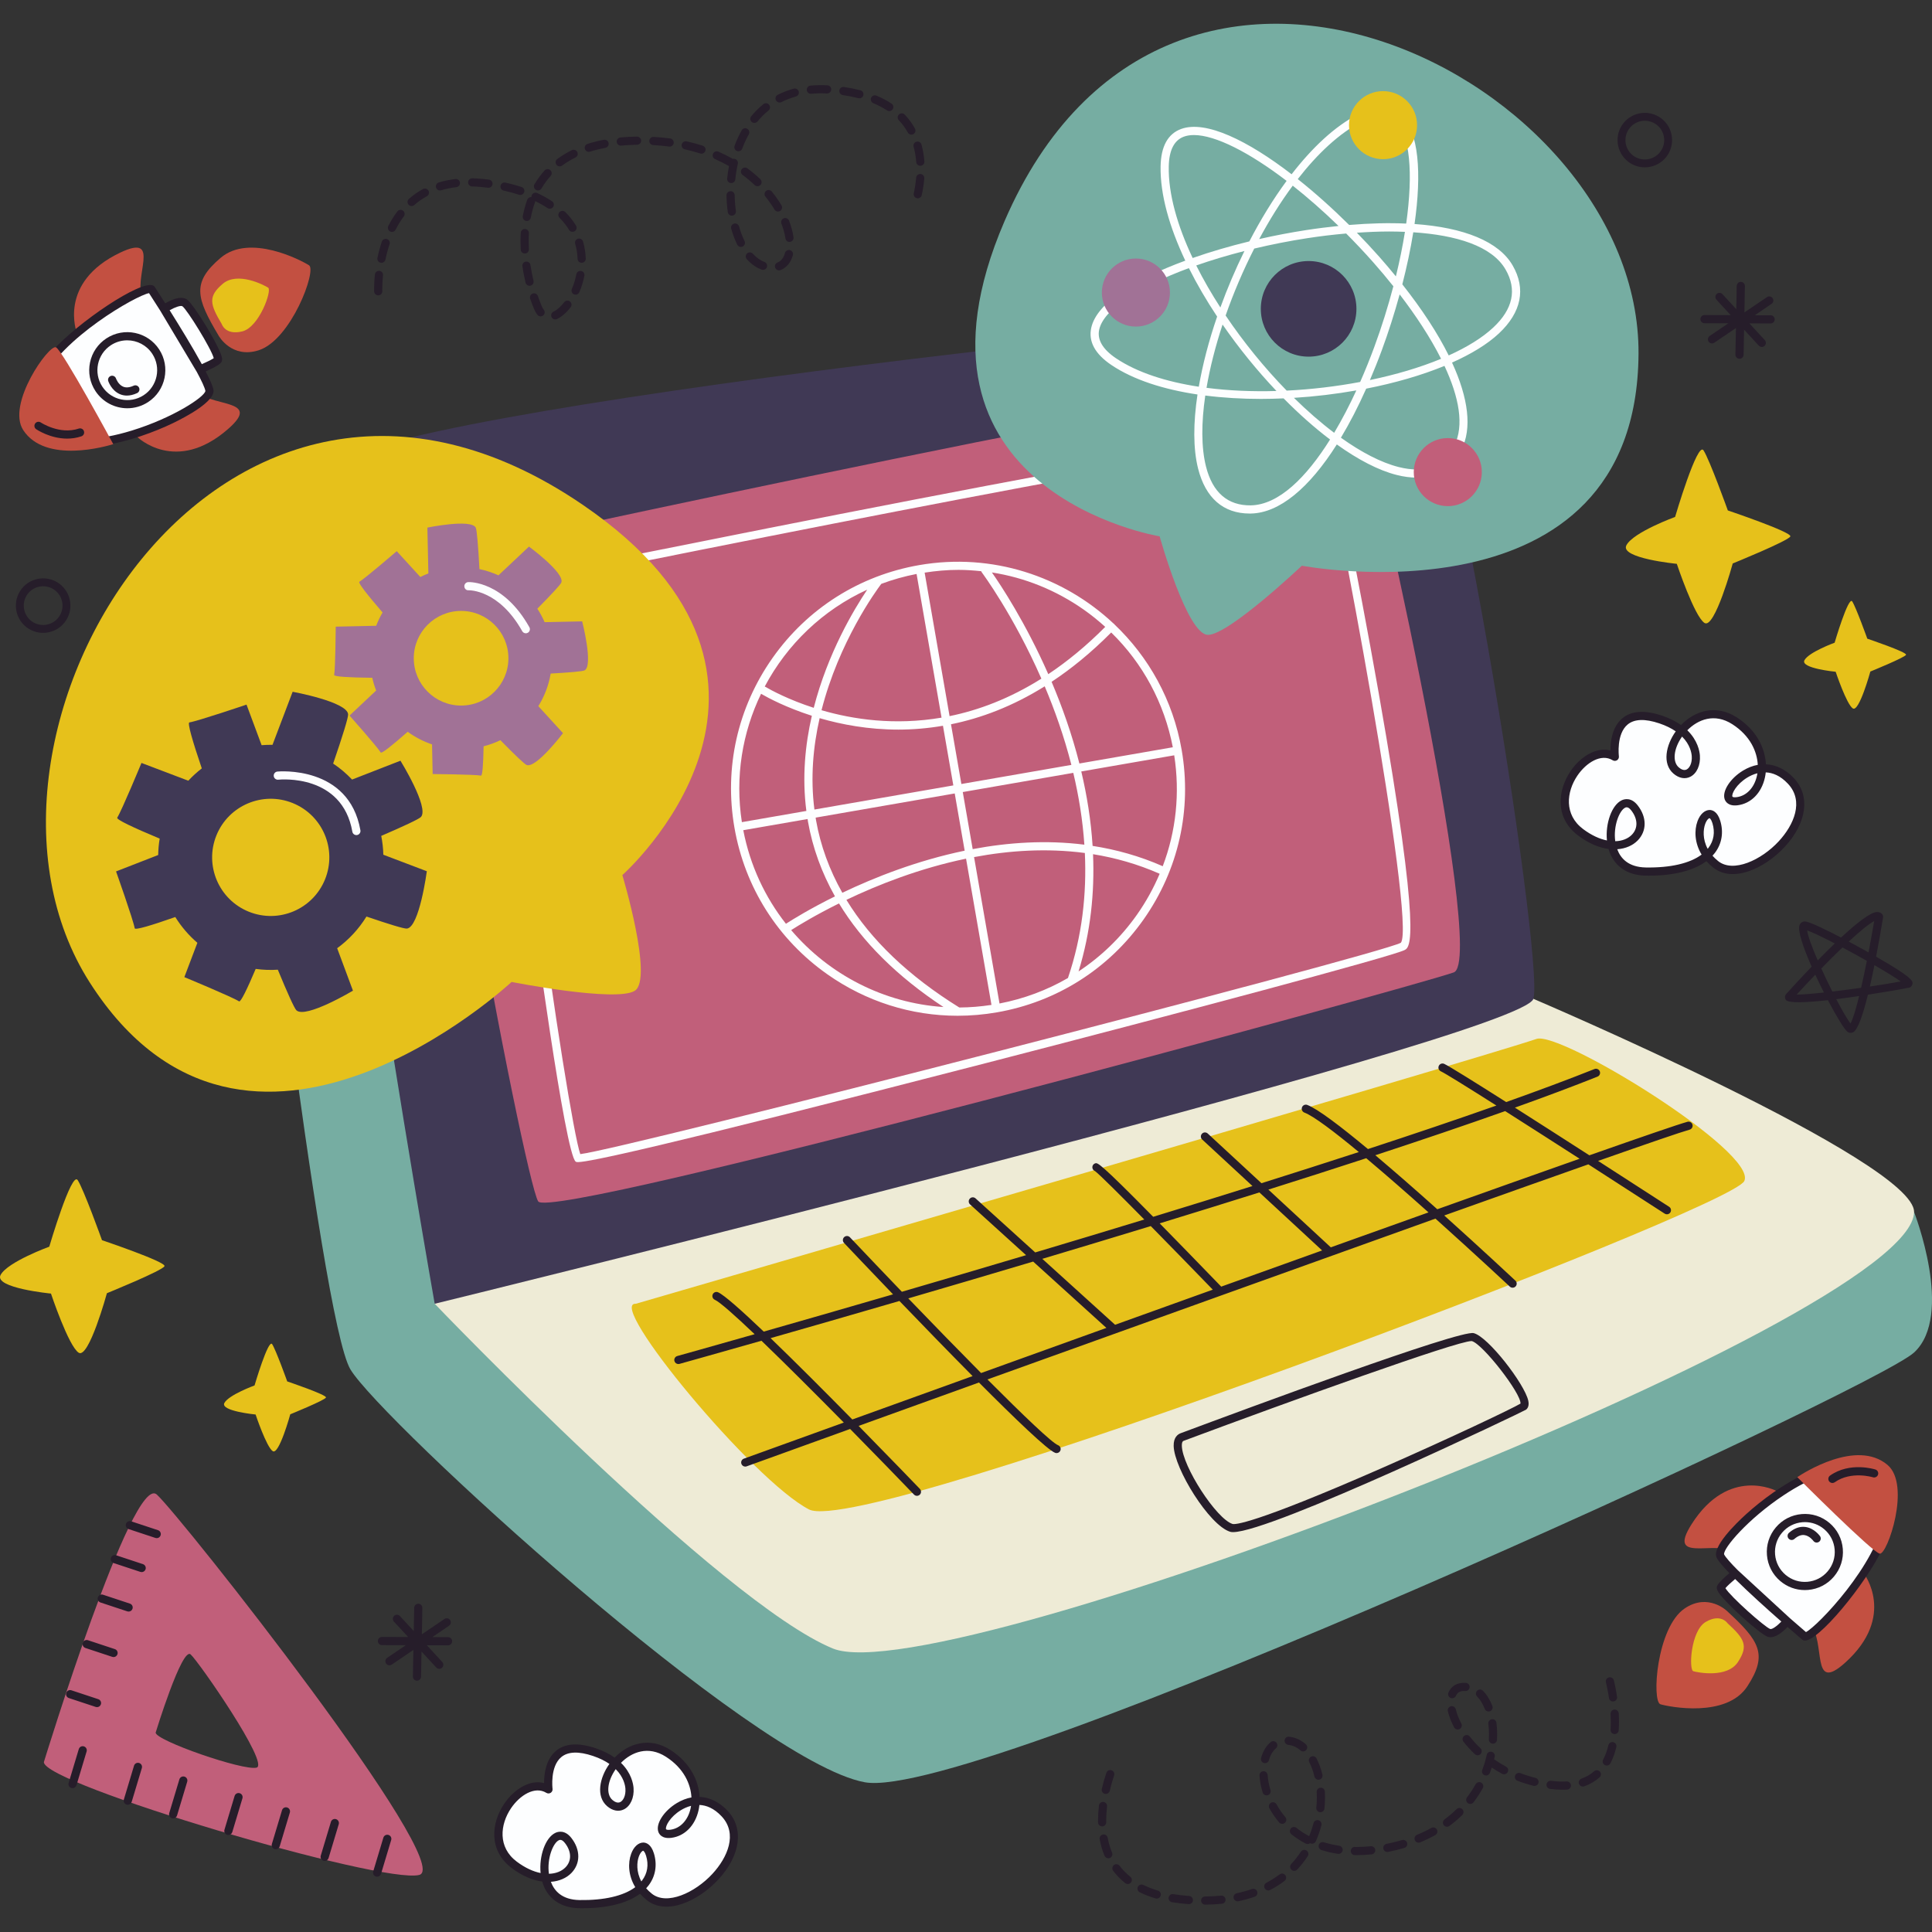
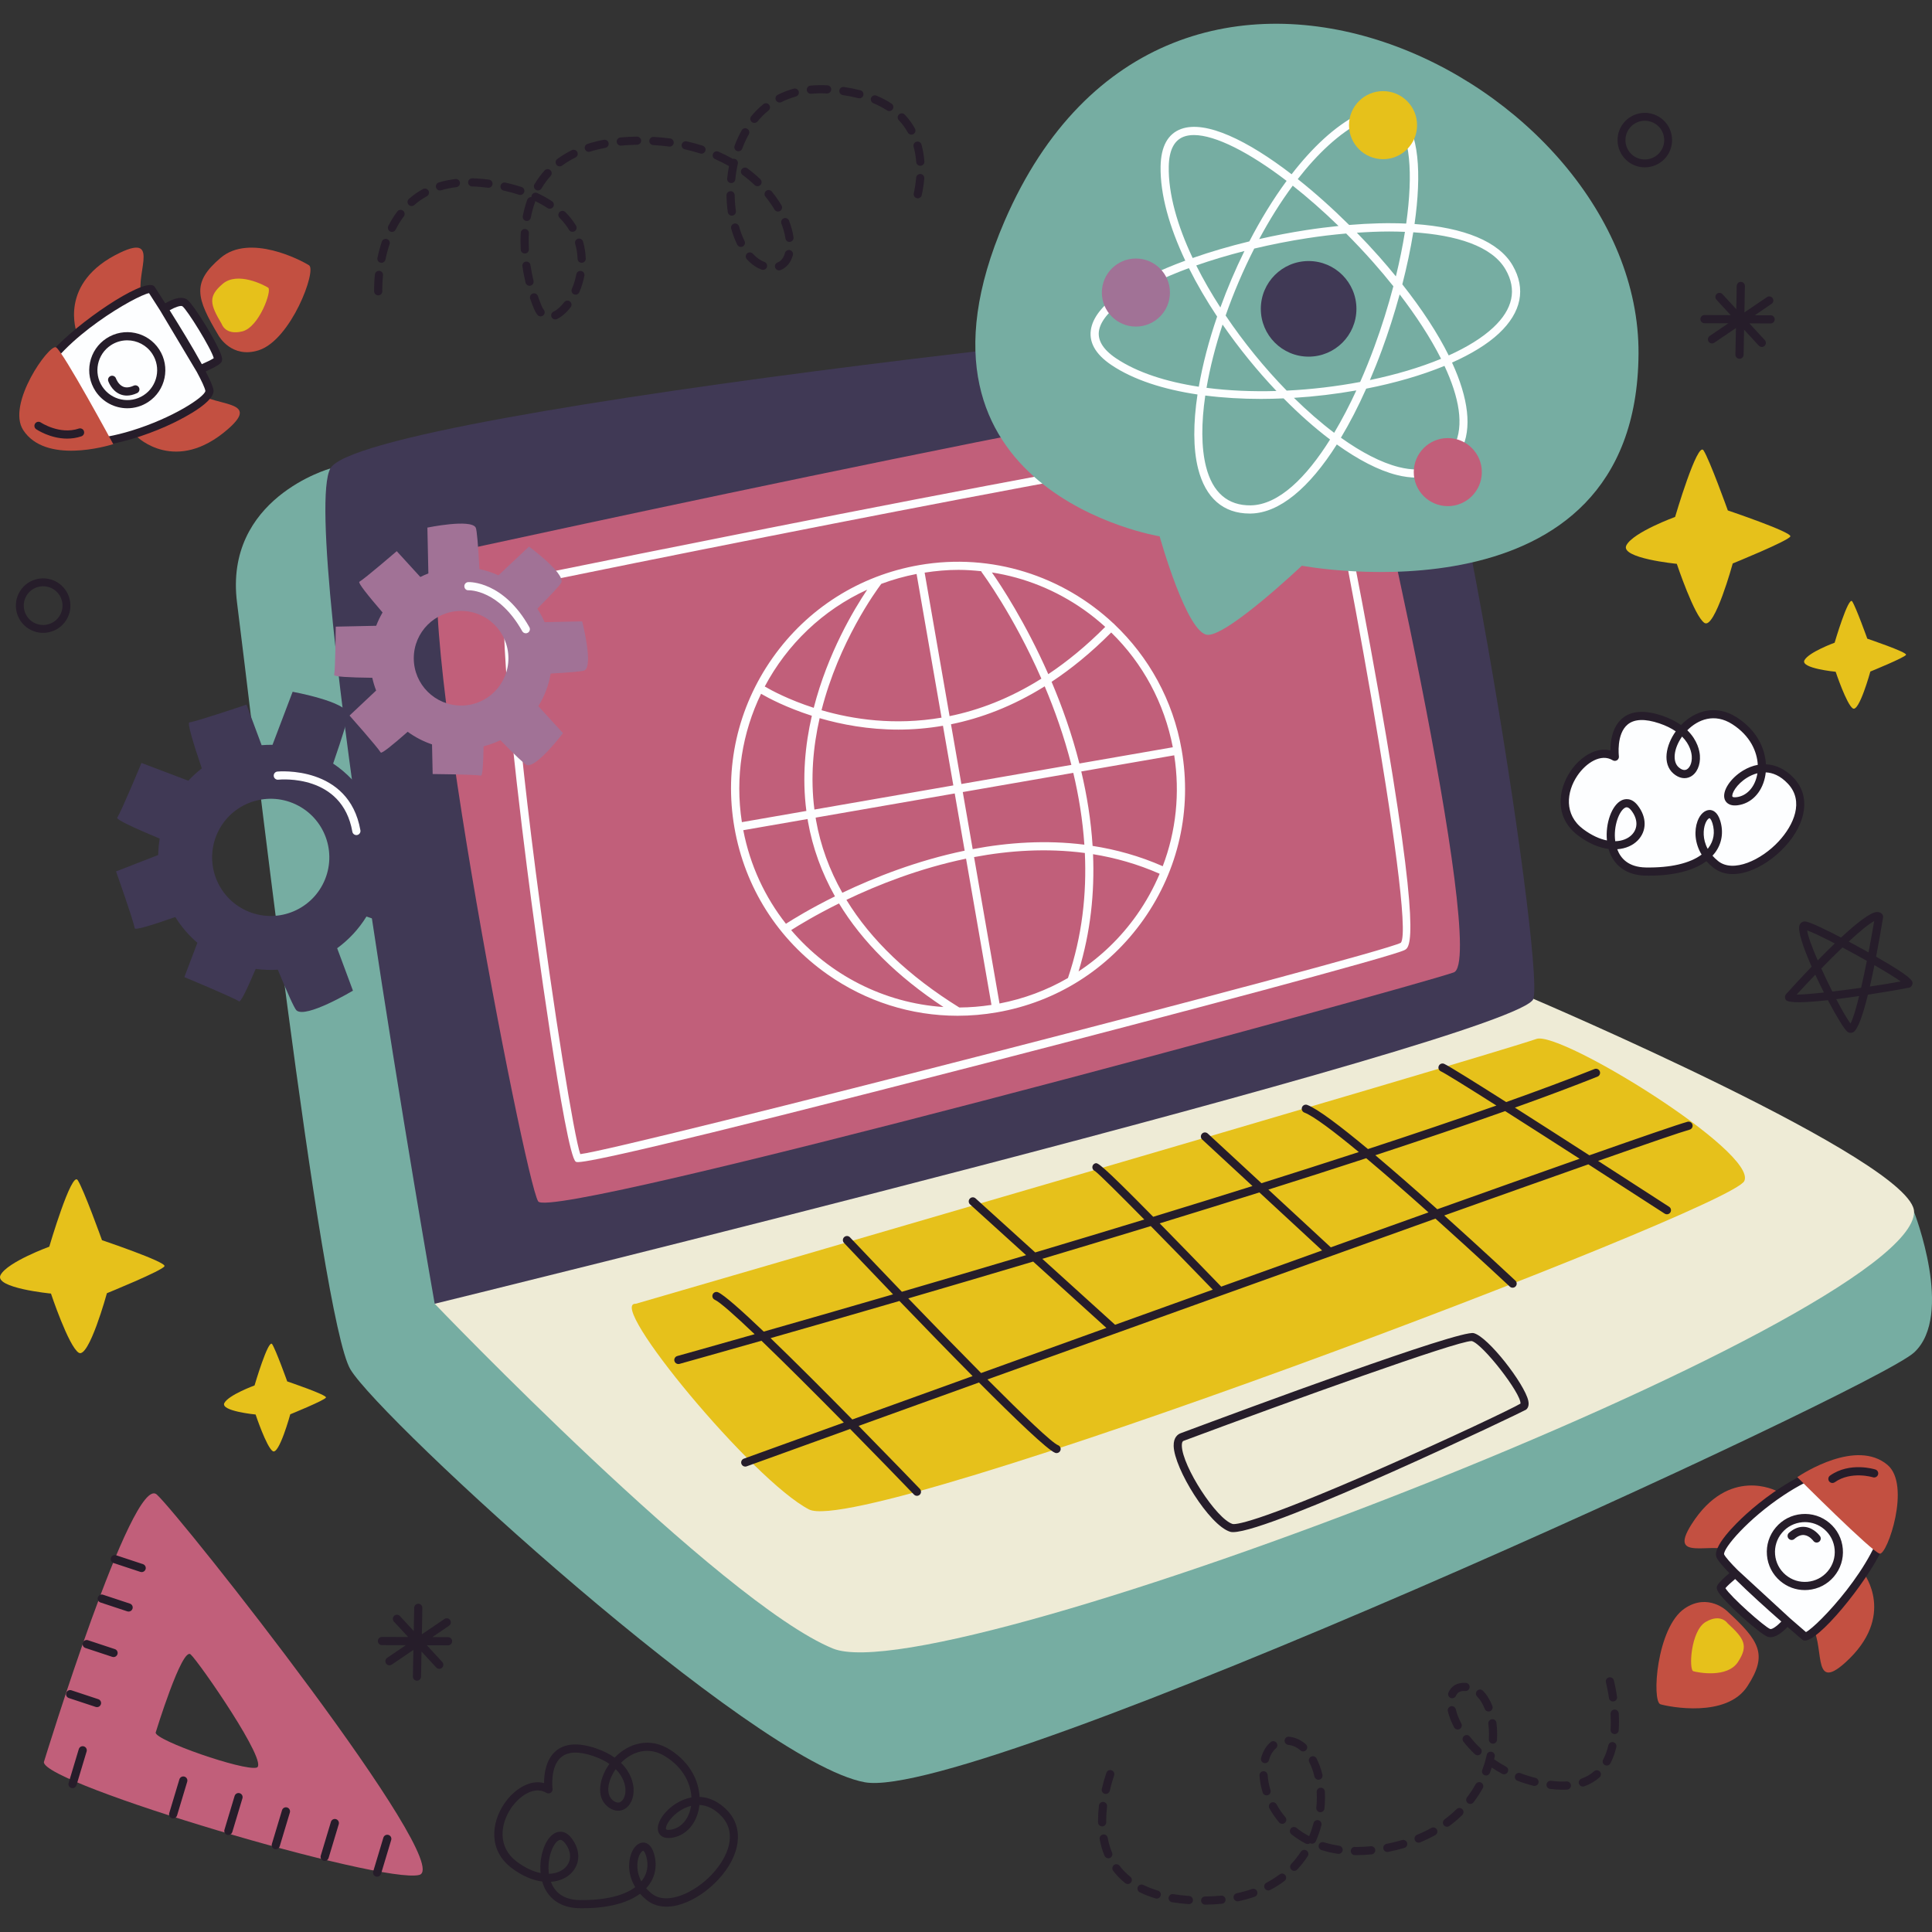
<svg xmlns="http://www.w3.org/2000/svg" id="Capa_1" x="0px" y="0px" viewBox="0 0 512 512" style="enable-background:new 0 0 512 512;" xml:space="preserve">
  <rect x="0" y="0" width="512" height="512" fill="#333333" stroke="none" />
  <g>
    <path style="fill:#261D2A;" d="M431.487,42.858l-0.024-0.019c-3.149-2.441-3.723-6.989-1.281-10.139   c2.431-3.136,6.968-3.719,10.113-1.301c1.55,1.202,2.524,2.909,2.766,4.824c0.241,1.913-0.276,3.809-1.458,5.333   C439.171,44.692,434.632,45.275,431.487,42.858z M439.04,33.07c-2.254-1.733-5.478-1.317-7.205,0.91   c-1.736,2.239-1.328,5.472,0.909,7.207l0.018,0.014c2.235,1.718,5.46,1.303,7.19-0.924c0.841-1.084,1.209-2.43,1.035-3.792   C440.816,35.123,440.124,33.911,439.04,33.07z" />
    <path style="fill:#261D2A;" d="M7.026,166.224l-0.024-0.019c-3.149-2.441-3.723-6.989-1.281-10.139   c2.431-3.136,6.968-3.719,10.113-1.301c1.55,1.202,2.524,2.909,2.766,4.824c0.241,1.913-0.276,3.809-1.458,5.333   C14.71,168.058,10.17,168.641,7.026,166.224z M14.578,156.436c-2.254-1.733-5.478-1.317-7.205,0.91   c-1.736,2.239-1.328,5.472,0.909,7.207l0.018,0.014c2.235,1.718,5.46,1.303,7.19-0.924c0.841-1.084,1.209-2.43,1.035-3.792   C16.355,158.489,15.662,157.277,14.578,156.436z" />
    <g>
-       <path style="fill:#FDFEFF;" d="M145.356,474.202c0,0-1.925-14.609,12.137-9.882c14.062,4.727,9.48,18.103,4.119,13.526    c-5.361-4.577,4.698-20.101,15.458-13.188c10.761,6.912,8.354,20.326,0.721,21.315c-7.633,0.99,4.62-15.617,14.236-5.361    c9.615,10.257-11.378,28.956-19.963,22.081c-8.585-6.875-1.867-17.972,0.193-11.209c2.059,6.763-3.494,13.394-18.721,13.132    c-15.227-0.262-8.296-23.688-2.973-16.87c5.322,6.819-3.514,14.515-14.255,6.482C125.566,486.195,137.819,469.587,145.356,474.202    z" />
      <path style="fill:#261D2A;" d="M154.378,505.705c-0.284,0-0.571-0.002-0.861-0.007c-5.026-0.087-8.565-2.65-9.828-7.071    c-2.434-0.317-5.178-1.398-8.029-3.531c-6.246-4.671-5.514-11.965-2.018-17.122c2.518-3.715,6.716-6.46,10.541-5.444    c-0.003-2.316,0.438-6.289,3.202-8.564c2.396-1.974,5.915-2.197,10.453-0.672c2.086,0.702,3.741,1.564,5.053,2.494    c3.599-3.733,9.193-5.62,14.764-2.041c5.437,3.493,7.512,8.336,7.742,12.444c2.669,0.117,5.245,1.361,7.42,3.682    c4.402,4.695,3.443,11.841-2.443,18.205c-5.323,5.755-13.785,9.625-18.987,5.46c-0.665-0.532-1.25-1.094-1.761-1.678    C166.249,504.363,160.986,505.705,154.378,505.705z M145.988,498.7c0.884,2.393,2.934,4.753,7.567,4.832    c6.521,0.108,11.688-1.086,14.795-3.413c-1.847-3.049-1.992-6.383-1.085-8.855c0.685-1.869,1.92-2.969,3.24-2.97    c0.72,0.02,2.04,0.421,2.788,2.872c0.925,3.04,0.431,6.046-1.392,8.463c-0.205,0.272-0.425,0.535-0.661,0.791    c0.426,0.486,0.924,0.964,1.5,1.426c3.973,3.179,11.419-0.244,16.043-5.241c4.022-4.349,6.78-10.639,2.454-15.255    c-2.027-2.161-4.068-2.94-5.888-3.019c-0.051,0.497-0.129,0.974-0.23,1.426c-0.908,4.038-3.662,6.83-7.188,7.287    c-2.528,0.322-3.26-0.999-3.465-1.583c-0.741-2.117,1.443-5.531,4.871-7.609c1.28-0.777,2.593-1.28,3.902-1.517    c-0.188-3.519-1.993-7.711-6.753-10.768c-4.718-3.032-9.115-1.242-11.923,1.605c2.764,2.689,3.254,5.561,3.335,6.683    c0.184,2.554-0.811,4.768-2.535,5.639c-1.394,0.702-3.018,0.402-4.455-0.826c-3.053-2.607-2.022-7.567,0.591-11.212    c-1.127-0.777-2.551-1.506-4.351-2.111c-3.783-1.271-6.603-1.177-8.383,0.286c-3.06,2.513-2.344,8.371-2.336,8.43    c0.054,0.412-0.134,0.82-0.484,1.048c-0.351,0.227-0.799,0.234-1.154,0.015c-3.064-1.876-7.026,0.624-9.357,4.065    c-2.919,4.305-3.58,10.357,1.522,14.172c2.258,1.689,4.403,2.631,6.308,3.014c-0.448-4.509,1.279-9.42,3.931-10.656    c0.697-0.326,2.502-0.841,4.221,1.361c2.453,3.142,2.446,6.794-0.014,9.306C150.152,497.661,148.273,498.54,145.988,498.7z     M170.442,490.461c-0.15,0-0.714,0.375-1.144,1.55c-0.522,1.424-0.735,3.99,0.664,6.584c0.073-0.089,0.143-0.178,0.21-0.267    c1.416-1.876,1.778-4.135,1.049-6.529C170.881,490.683,170.506,490.49,170.442,490.461z M148.492,487.585    c-0.175,0-0.304,0.06-0.384,0.096c-1.539,0.718-3.199,4.854-2.642,8.894c1.886-0.049,3.408-0.703,4.388-1.704    c1.681-1.716,1.625-4.191-0.146-6.459C149.187,487.743,148.778,487.585,148.492,487.585z M183.14,478.566    c-1.062,0.265-1.979,0.714-2.68,1.139c-2.88,1.745-4.213,4.293-3.951,5.043c0.05,0.142,0.457,0.243,1.143,0.151    c2.6-0.336,4.652-2.487,5.353-5.615C183.058,479.052,183.103,478.812,183.14,478.566z M163.171,468.842    c-2.245,3.197-2.625,6.671-0.856,8.18c0.534,0.455,1.325,0.922,2.072,0.54c0.747-0.377,1.49-1.65,1.352-3.551    C165.677,473.143,165.296,470.971,163.171,468.842z" />
    </g>
    <g>
      <path style="fill:#FDFEFF;" d="M427.948,200.557c0,0-1.925-14.609,12.137-9.882c14.062,4.727,9.48,18.103,4.119,13.526    c-5.361-4.577,4.698-20.101,15.458-13.188c10.761,6.912,8.354,20.326,0.721,21.315c-7.633,0.99,4.62-15.617,14.236-5.361    c9.615,10.257-11.378,28.956-19.963,22.081c-8.585-6.875-1.867-17.972,0.193-11.209c2.059,6.763-3.494,13.394-18.721,13.132    c-15.227-0.262-8.296-23.688-2.974-16.87c5.322,6.819-3.514,14.515-14.255,6.482C408.159,212.55,420.412,195.942,427.948,200.557z    " />
      <path style="fill:#261D2A;" d="M436.966,232.061c-0.283,0-0.569-0.002-0.857-0.007c-5.026-0.087-8.564-2.65-9.828-7.072    c-2.434-0.317-5.177-1.398-8.028-3.531c-6.246-4.671-5.514-11.965-2.018-17.122c2.517-3.714,6.716-6.456,10.541-5.444    c-0.003-2.316,0.438-6.289,3.202-8.564c2.396-1.973,5.915-2.197,10.453-0.672c2.086,0.702,3.74,1.564,5.053,2.495    c3.6-3.733,9.195-5.621,14.764-2.042c5.437,3.493,7.511,8.336,7.741,12.444c2.67,0.117,5.245,1.361,7.421,3.682    c4.402,4.695,3.443,11.841-2.443,18.205c-5.324,5.754-13.784,9.625-18.987,5.46c-0.665-0.532-1.251-1.095-1.761-1.678    C448.84,230.72,443.577,232.061,436.966,232.061z M428.581,225.055c0.884,2.393,2.933,4.754,7.566,4.833    c6.546,0.112,11.688-1.087,14.795-3.414c-1.846-3.049-1.991-6.383-1.084-8.856c0.685-1.867,1.927-2.96,3.239-2.969    c0.721,0.02,2.04,0.421,2.788,2.872c0.925,3.04,0.431,6.046-1.391,8.463c-0.205,0.272-0.426,0.535-0.662,0.79    c0.427,0.487,0.925,0.965,1.501,1.427c3.971,3.18,11.419-0.243,16.043-5.241c4.022-4.349,6.78-10.639,2.454-15.255    c-2.027-2.161-4.068-2.94-5.888-3.018c-0.052,0.496-0.13,0.973-0.232,1.426c-0.907,4.037-3.661,6.829-7.187,7.286    c-2.515,0.328-3.261-0.998-3.465-1.582c-0.742-2.117,1.443-5.532,4.87-7.61c1.28-0.776,2.593-1.28,3.902-1.516    c-0.188-3.52-1.993-7.712-6.753-10.769c-4.713-3.031-9.112-1.242-11.923,1.605c2.764,2.689,3.255,5.562,3.335,6.683    c0.184,2.554-0.811,4.768-2.535,5.639c-1.39,0.702-3.015,0.402-4.454-0.826c-3.053-2.607-2.022-7.567,0.591-11.212    c-1.127-0.777-2.551-1.506-4.351-2.111c-3.783-1.271-6.602-1.177-8.383,0.286c-3.06,2.513-2.344,8.371-2.336,8.43    c0.054,0.412-0.134,0.82-0.484,1.048c-0.351,0.227-0.799,0.233-1.154,0.015c-3.062-1.875-7.025,0.625-9.357,4.065    c-2.919,4.305-3.58,10.357,1.522,14.172c2.258,1.688,4.403,2.631,6.308,3.014c-0.448-4.509,1.279-9.42,3.931-10.656    c0.697-0.325,2.501-0.843,4.221,1.361c2.453,3.142,2.447,6.794-0.014,9.306C432.745,224.017,430.865,224.895,428.581,225.055z     M453.035,216.816c-0.15,0-0.714,0.375-1.144,1.549c-0.522,1.424-0.735,3.991,0.664,6.584c0.072-0.088,0.142-0.177,0.21-0.266    c1.414-1.876,1.777-4.133,1.048-6.529C453.473,217.038,453.066,216.821,453.035,216.816z M431.085,213.94    c-0.176,0-0.304,0.06-0.384,0.096c-1.539,0.718-3.199,4.854-2.643,8.894c1.887-0.049,3.408-0.703,4.389-1.704    c1.681-1.716,1.625-4.191-0.146-6.459C431.78,214.098,431.371,213.94,431.085,213.94z M465.731,204.921    c-1.061,0.265-1.979,0.714-2.68,1.139c-2.879,1.746-4.212,4.293-3.95,5.043c0.051,0.143,0.466,0.24,1.143,0.152    c2.6-0.337,4.65-2.489,5.353-5.615C465.65,205.407,465.695,205.167,465.731,204.921z M445.764,195.198    c-2.245,3.196-2.625,6.67-0.856,8.179c0.533,0.455,1.329,0.922,2.071,0.54c0.747-0.377,1.49-1.649,1.352-3.551    C448.268,199.499,447.889,197.327,445.764,195.198z" />
    </g>
    <path style="fill:#261D2A;" d="M469.241,83.552h-0.006l-4.188-0.015l4.437-3.008c0.495-0.336,0.624-1.009,0.288-1.504   c-0.338-0.497-1.015-0.62-1.504-0.288l-5.985,4.058l0.133-6.993c0.012-0.598-0.464-1.091-1.062-1.103l-0.006,0   c-0.594-0.008-1.084,0.466-1.097,1.062l-0.117,6.171l-3.66-3.971c-0.407-0.437-1.089-0.469-1.53-0.062   c-0.439,0.404-0.467,1.091-0.062,1.53l3.766,4.085l-6.936-0.024c-0.598-0.002-1.085,0.481-1.086,1.079   c-0.002,0.594,0.474,1.078,1.068,1.086l0.011,0l6.327,0.022l-4.944,3.352c-0.495,0.336-0.624,1.009-0.288,1.504   c0.207,0.305,0.541,0.47,0.882,0.475c0.216,0.003,0.432-0.058,0.622-0.186l5.736-3.889l-0.134,7.045   c-0.012,0.598,0.464,1.091,1.062,1.103h0.007c0.594,0.008,1.084-0.466,1.096-1.062l0.126-6.654l3.902,4.232   c0.211,0.227,0.495,0.345,0.782,0.349c0.267,0.003,0.536-0.09,0.748-0.286c0.439-0.404,0.467-1.091,0.062-1.53l-4.086-4.432   l5.623,0.02c0.598,0.002,1.085-0.481,1.086-1.079C470.315,84.044,469.84,83.56,469.241,83.552z" />
    <path style="fill:#261D2A;" d="M118.755,433.865h-0.006l-4.188-0.015l4.437-3.008c0.495-0.336,0.624-1.009,0.288-1.504   c-0.338-0.497-1.015-0.62-1.504-0.288l-5.985,4.058l0.133-6.993c0.012-0.598-0.464-1.091-1.062-1.103l-0.006,0   c-0.594-0.008-1.084,0.466-1.097,1.062l-0.117,6.171l-3.66-3.971c-0.407-0.437-1.089-0.469-1.53-0.062   c-0.439,0.404-0.467,1.091-0.062,1.53l3.766,4.085l-6.936-0.024c-0.598-0.002-1.085,0.481-1.086,1.079   c-0.002,0.594,0.474,1.078,1.068,1.086l0.011,0l6.327,0.022l-4.944,3.352c-0.495,0.336-0.624,1.009-0.288,1.504   c0.207,0.305,0.541,0.47,0.882,0.475c0.216,0.003,0.432-0.058,0.622-0.186l5.736-3.889l-0.134,7.045   c-0.012,0.598,0.464,1.091,1.062,1.103h0.006c0.594,0.008,1.084-0.466,1.096-1.062l0.126-6.654l3.902,4.232   c0.211,0.227,0.494,0.345,0.782,0.349c0.267,0.003,0.536-0.09,0.748-0.286c0.439-0.404,0.467-1.091,0.062-1.53l-4.086-4.432   l5.623,0.02c0.598,0.001,1.085-0.481,1.086-1.079C119.829,434.357,119.353,433.873,118.755,433.865z" />
    <path style="fill:#E6C11B;" d="M443.92,136.994c0,0,5.911-20.107,7.523-17.651c1.612,2.455,6.448,15.931,6.448,15.931   s17.01,5.734,16.566,6.881c-0.445,1.147-15.264,7.168-15.264,7.168s-4.794,17.49-7.481,15.77   c-2.687-1.72-7.342-15.673-7.342-15.673s-15.227-1.471-13.347-4.941C432.904,141.008,443.92,136.994,443.92,136.994z" />
    <path style="fill:#E6C11B;" d="M13.058,330.384c0,0,5.911-20.107,7.523-17.651c1.612,2.455,6.448,15.931,6.448,15.931   s17.01,5.734,16.566,6.881c-0.445,1.147-15.264,7.168-15.264,7.168s-4.794,17.49-7.481,15.77   c-2.687-1.72-7.342-15.673-7.342-15.673s-15.227-1.471-13.347-4.941C2.042,334.398,13.058,330.384,13.058,330.384z" />
    <path style="fill:#E6C11B;" d="M486.194,170.325c0,0,3.664-12.464,4.664-10.942c0.999,1.522,3.997,9.875,3.997,9.875   s10.545,3.555,10.269,4.266c-0.276,0.711-9.462,4.443-9.462,4.443s-2.972,10.842-4.637,9.775c-1.666-1.067-4.551-9.716-4.551-9.716   s-9.439-0.911-8.273-3.063C479.365,172.813,486.194,170.325,486.194,170.325z" />
    <path style="fill:#E6C11B;" d="M67.458,367.159c0,0,3.664-12.464,4.664-10.942c0.999,1.522,3.997,9.875,3.997,9.875   s10.545,3.555,10.269,4.266c-0.276,0.711-9.462,4.443-9.462,4.443s-2.972,10.842-4.637,9.775c-1.666-1.067-4.551-9.716-4.551-9.716   s-9.439-0.911-8.273-3.063C60.629,369.648,67.458,367.159,67.458,367.159z" />
    <path style="fill:#261D2A;" d="M490.451,273.719c-0.284,0-0.566-0.086-0.815-0.254c-0.783-0.53-2.918-4.026-5.229-8.412   c-5.703,0.637-10.47,0.852-11.135-0.076c-0.293-0.406-0.365-1.06,0.13-1.609c1.084-1.2,3.629-3.992,6.702-7.188   c-2.224-5.05-3.786-9.601-3.202-11.038c0.28-0.691,0.943-1.052,1.677-0.919c1.384,0.249,5.402,2.199,9.317,4.236   c4.044-3.758,7.78-6.726,9.529-6.763c0.644-0.045,1.079,0.264,1.312,0.502c0.242,0.246,0.353,0.594,0.296,0.936   c-0.503,3.052-1.136,6.7-1.847,10.394c9.474,5.409,9.587,6.379,9.651,6.923c0.056,0.474-0.289,1.061-0.726,1.252   c-0.107,0.047-5.061,0.967-11.093,1.903c-1.317,5.338-2.715,9.445-3.978,9.988C490.847,273.677,490.649,273.719,490.451,273.719z    M486.624,264.792c1.553,2.976,2.961,5.407,3.788,6.432c0.612-1.078,1.412-3.721,2.282-7.265   C490.691,264.256,488.627,264.542,486.624,264.792z M481.069,258.31c-1.653,1.723-3.315,3.498-4.93,5.265   c1.576-0.005,4.187-0.222,7.218-0.553C482.58,261.49,481.802,259.894,481.069,258.31z M482.667,256.658   c0.924,2.038,1.931,4.142,2.921,6.11c2.473-0.293,5.11-0.641,7.626-0.996c0.501-2.176,1.017-4.595,1.525-7.139   c-2.112-1.194-4.342-2.417-6.466-3.544C486.51,252.777,484.609,254.666,482.667,256.658z M496.744,255.779   c-0.388,1.93-0.794,3.843-1.21,5.659c3.407-0.503,6.398-0.996,8.167-1.349C502.29,259.074,499.727,257.502,496.744,255.779z    M478.915,246.564c0.174,1.457,1.298,4.486,2.801,7.954c1.462-1.494,2.999-3.029,4.526-4.495   C483.076,248.383,480.349,247.073,478.915,246.564z M489.931,249.531c1.392,0.741,2.706,1.456,3.807,2.064   c0.5,0.276,0.979,0.542,1.441,0.801c0.521-2.707,1.029-5.512,1.497-8.284C495.321,244.788,492.892,246.785,489.931,249.531z    M497.473,243.861h0.021H497.473z" />
    <g>
      <path style="fill:#76ADA2;" d="M87.547,124.147c0,0-28.306,7.847-24.719,35.646c3.587,27.8,21.971,189.666,30.042,203.118    c8.071,13.451,106.715,104.025,136.309,109.406c29.593,5.381,267.386-104.025,278.073-113.889c10.686-9.864,0-37.234,0-37.234    S258.771,436.446,239.042,428.375s-115.683-76.225-119.27-94.16S87.547,124.147,87.547,124.147z" />
      <path style="fill:#EEEBD6;" d="M115.199,345.51c0,0,46.497-168.23,57.259-185.717c9.794-15.915,156.815-24.111,165.453-17.487    c27.277,20.917,68.453,122.391,68.453,122.391s101,43.045,100.886,56.496c-0.241,28.534-256.924,127.789-286.517,115.683    S115.199,345.51,115.199,345.51z" />
      <path style="fill:#403955;" d="M115.199,345.51c0,0,288.102-70.519,291.165-80.814c3.064-10.295-23.839-178.887-34.6-181.577    c-10.761-2.69-275.623,25.316-284.217,41.027S115.199,345.51,115.199,345.51z" />
      <path style="fill:#C15F7A;" d="M117.979,146.79c0,0,236.491-51.816,240.078-45.539s36.505,153.267,27.187,156.454    c-13.416,4.589-239.028,66.06-242.615,60.679C139.041,313.004,107.312,149.035,117.979,146.79z" />
      <path style="fill:#261D2A;" d="M326.776,406.027c-0.313,0-0.57-0.03-0.772-0.092c-5.557-1.71-14.829-16.769-14.97-22.741    c-0.055-2.33,1.148-3.12,1.875-3.384c17.299-6.451,74.029-27.491,77.645-26.513c3.835,0.958,13.491,13.497,14.449,17.883    c0.296,1.357-0.154,2.052-0.584,2.397C403.926,373.973,336.958,406.023,326.776,406.027z M389.946,355.396    c-3.901,0-47.628,15.761-76.285,26.445c-0.004,0.002-0.007,0.003-0.012,0.004c-0.317,0.114-0.468,0.552-0.451,1.299    c0.13,5.464,9.175,19.408,13.443,20.721c0.569,0.166,5.109,0.284,39.12-14.615c18.75-8.215,35.269-16.095,37.187-17.285    c0.204-2.662-10.027-15.845-12.917-16.568C390.005,355.397,389.976,355.396,389.946,355.396z M313.283,380.827h0.021H313.283z" />
      <g>
        <path style="fill:#E6C11B;" d="M168.509,345.51c0,0,220.775-64.136,238.69-70.19c6.387-2.158,58.646,30.042,55.059,37.664     c-3.587,7.623-233.061,94.659-247.857,87.036C199.604,392.399,160.438,345.062,168.509,345.51z" />
        <path style="fill:#261D2A;" d="M448.525,298.039c-0.16-0.577-0.765-0.911-1.332-0.755c-2.445,0.678-11.991,3.96-25.995,8.885     c-6.436-4.141-13.451-8.64-19.729-12.636c8.037-2.877,15.406-5.634,21.885-8.214c0.555-0.221,0.827-0.851,0.605-1.406     c-0.22-0.556-0.853-0.829-1.406-0.605c-6.879,2.74-14.776,5.681-23.4,8.752c-8.42-5.346-15.091-9.505-16.414-10.121     c-0.547-0.253-1.187-0.017-1.438,0.524c-0.253,0.542-0.018,1.186,0.524,1.438c1.149,0.535,6.938,4.133,14.739,9.079     c-10.477,3.701-21.98,7.582-34.043,11.531c-7.19-5.985-13.306-10.64-16.074-11.691c-0.56-0.215-1.185,0.068-1.397,0.627     c-0.212,0.559,0.069,1.185,0.627,1.397c2.449,0.93,7.891,5.046,14.425,10.46c-8.393,2.736-17.043,5.501-25.8,8.26l-14.24-13.172     c-0.44-0.406-1.124-0.382-1.53,0.06c-0.406,0.439-0.378,1.124,0.06,1.53l13.33,12.331c-8.727,2.741-17.544,5.47-26.309,8.151     c-14.26-14.485-14.734-14.343-15.341-14.171c-0.574,0.165-0.906,0.764-0.741,1.339c0.097,0.337,0.345,0.592,0.649,0.71     c1.024,0.736,6.431,6.111,13.071,12.842c-9.789,2.989-19.49,5.913-28.904,8.723l-15.813-14.325     c-0.443-0.401-1.127-0.37-1.529,0.076c-0.402,0.443-0.368,1.127,0.076,1.529l14.84,13.443     c-11.568,3.447-22.669,6.712-32.911,9.699c-4.838-5.034-9.546-9.974-13.767-14.437c-0.411-0.435-1.096-0.451-1.531-0.042     c-0.434,0.411-0.454,1.096-0.042,1.531c1.523,1.611,6.546,6.912,12.996,13.631c-13.227,3.851-24.944,7.216-34.266,9.873     c-5.88-5.609-10.486-9.701-12.095-10.415c-0.549-0.243-1.186,0.005-1.428,0.551c-0.242,0.547,0.004,1.186,0.551,1.428     c1.314,0.583,5.284,4.107,10.555,9.125c-12.493,3.555-20.137,5.686-20.494,5.785c-0.576,0.161-0.913,0.758-0.754,1.333     c0.133,0.479,0.569,0.793,1.042,0.793c0.096,0,0.195-0.013,0.291-0.039c0.369-0.103,8.507-2.371,21.728-6.137     c6.411,6.167,14.363,14.118,21.822,21.682c-14.783,5.337-24.635,8.899-26.486,9.568c-0.562,0.203-0.853,0.824-0.65,1.386     c0.16,0.441,0.575,0.715,1.018,0.715c0.123,0,0.246-0.02,0.368-0.064c0.491-0.178,10.997-3.976,27.424-9.905     c6.704,6.813,12.864,13.161,16.928,17.386c0.212,0.221,0.496,0.332,0.78,0.332c0.271,0,0.54-0.1,0.751-0.302     c0.43-0.414,0.444-1.099,0.03-1.531c-1.732-1.801-8.275-8.589-16.237-16.697c9.164-3.307,20.004-7.217,31.893-11.502     c9.733,9.778,18.149,17.844,20.176,18.634c0.129,0.051,0.262,0.074,0.393,0.074c0.433,0,0.843-0.262,1.009-0.689     c0.217-0.557-0.058-1.185-0.615-1.402c-1.619-0.63-9.12-7.797-18.713-17.428c18.916-6.816,110.164-39.565,118.723-42.619     c10.624,9.526,19.509,17.832,19.71,18.02c0.209,0.195,0.475,0.292,0.74,0.292c0.289,0,0.577-0.115,0.791-0.343     c0.408-0.437,0.386-1.122-0.051-1.531c-0.785-0.734-8.958-8.373-18.862-17.269c14.485-5.166,27.573-9.814,38.188-13.551     c7.412,4.77,14.598,9.413,20.233,13.064c0.182,0.118,0.386,0.174,0.588,0.174c0.355,0,0.702-0.174,0.909-0.494     c0.326-0.502,0.182-1.172-0.319-1.497c-0.851-0.552-8.896-5.763-18.826-12.157c13.101-4.603,21.963-7.646,24.263-8.284     C448.346,299.211,448.685,298.615,448.525,298.039z M333.753,316.004l16.621,15.375c-8.783,3.146-17.753,6.364-26.738,9.591     c-6.727-6.955-12.07-12.445-16.312-16.767C316.135,321.504,324.992,318.759,333.753,316.004z M304.966,324.924     c5.39,5.478,11.368,11.616,16.434,16.849c-8.693,3.122-17.374,6.243-25.889,9.306l-19.288-17.473     C285.594,330.807,295.242,327.896,304.966,324.924z M225.871,376.177c-7.059-7.174-15.01-15.15-21.661-21.557     c9.383-2.677,21.036-6.026,34.149-9.846c5.95,6.188,12.889,13.344,19.391,19.904C245.841,368.97,234.999,372.882,225.871,376.177     z M240.705,344.09c10.316-3.01,21.474-6.295,33.093-9.76l19.406,17.58c-11.562,4.16-22.764,8.195-33.206,11.958     C253.98,357.8,247.264,350.903,240.705,344.09z M352.673,330.556l-16.54-15.3c8.811-2.779,17.503-5.563,25.932-8.317     c5.247,4.405,11.044,9.486,16.502,14.359C370.28,324.255,361.588,327.363,352.673,330.556z M380.896,320.466     c-5.366-4.799-11.116-9.848-16.421-14.317c12.231-4.013,23.855-7.95,34.409-11.696c5.974,3.797,12.89,8.228,19.73,12.626     C408.002,310.817,395.102,315.399,380.896,320.466z" />
      </g>
      <path style="fill:#FDFEFF;" d="M313.154,198.724c-2.298-13.218-8.776-24.68-17.835-33.272c-0.031-0.041-0.048-0.089-0.086-0.126    c-0.044-0.043-0.1-0.062-0.149-0.096c-13.322-12.5-32.146-18.829-51.489-15.47c-15.83,2.751-29.641,11.501-38.889,24.639    c-9.248,13.138-12.827,29.092-10.076,44.921c2.751,15.83,11.501,29.641,24.639,38.889c10.25,7.215,22.213,10.98,34.495,10.98    c3.46-0.001,6.947-0.299,10.426-0.904c15.83-2.751,29.641-11.501,38.889-24.639S315.904,214.553,313.154,198.724z     M310.809,198.032l-24.76,4.303c-1.993-7.843-4.6-15.138-7.366-21.648c5.236-3.458,10.525-7.757,15.799-13.073    C302.876,175.807,308.554,186.321,310.809,198.032z M283.02,259.183c-5.554,3.221-11.663,5.509-18.138,6.756l-6.743-38.8    c9.313-1.754,19.292-2.419,29.358-1.088C287.993,236.817,286.814,248.034,283.02,259.183z M257.772,225.024l-2.628-15.121    l29.286-5.089c1.446,6.081,2.493,12.462,2.936,19.034C277.206,222.563,267.153,223.258,257.772,225.024z M196.976,220.011    l17.043-2.961c0.039,0.234,0.064,0.466,0.106,0.701c1.232,6.953,3.638,13.552,7.148,19.793    c-6.594,3.266-11.196,6.108-12.991,7.264C202.745,237.774,198.779,229.36,196.976,220.011z M216.259,217.389    c-0.042-0.237-0.068-0.473-0.107-0.71l36.86-6.405l2.635,15.165c-12.654,2.624-23.942,7.101-32.419,11.157    C219.801,230.533,217.455,224.13,216.259,217.389z M217.211,190.322c5.832,1.697,12.923,3.031,20.87,3.031    c3.762,0,7.72-0.32,11.813-1.018l2.747,15.805l-36.812,6.397C214.738,206.051,215.504,197.828,217.211,190.322z M242.903,152.105    l6.617,38.076c-12.426,2.122-23.472,0.465-31.808-1.968c4.618-18.128,14.409-31.59,15.832-33.479    C236.539,153.613,239.664,152.73,242.903,152.105z M254.774,207.769l-2.75-15.827c7.895-1.6,16.276-4.715,24.832-10.061    c2.653,6.282,5.149,13.3,7.069,20.823L254.774,207.769z M292.899,166.129c-5.039,5.072-10.091,9.2-15.092,12.53    c-6.042-13.71-12.564-23.556-14.942-26.953c8.684,1.352,17.007,4.693,24.403,9.899    C289.255,163.004,291.125,164.523,292.899,166.129z M254.015,151.021c2.021,0,4.028,0.145,6.025,0.355    c0.036,0.11,0.078,0.219,0.152,0.317c0.184,0.244,8.393,11.302,15.783,28.156c-8.387,5.276-16.598,8.357-24.327,9.933    l-6.608-38.028C248.037,151.288,251.035,151.021,254.015,151.021z M229.815,156.27c-3.541,5.279-10.453,16.831-14.164,31.312    c-6.596-2.132-11.186-4.6-12.983-5.652C208.573,170.796,218.029,161.652,229.815,156.27z M201.69,183.863    c1.996,1.158,6.738,3.664,13.457,5.822c-1.792,7.8-2.601,16.369-1.451,25.222l-17.09,2.97    C194.745,205.862,196.741,194.097,201.69,183.863z M209.67,246.489c1.878-1.203,6.34-3.936,12.673-7.071    c6.169,10.184,15.427,19.362,27.688,27.454C234.204,265.816,219.684,258.27,209.67,246.489z M254.227,266.998    c-13.42-8.327-23.419-17.874-29.921-28.53c8.316-3.974,19.354-8.348,31.707-10.915l6.735,38.757    C259.888,266.752,257.042,266.98,254.227,266.998z M301.308,242.398c-4.247,6.034-9.501,11.093-15.479,15.039    c3.218-10.475,4.266-20.965,3.837-31.067c5.915,0.953,11.837,2.623,17.655,5.19C305.722,235.333,303.723,238.968,301.308,242.398z     M308.138,229.556c-6.129-2.698-12.366-4.422-18.587-5.384c-0.432-6.816-1.507-13.43-2.999-19.728l24.627-4.279    C312.737,210.209,311.671,220.273,308.138,229.556z" />
      <path style="fill:#FDFEFF;" d="M153.345,307.963c-0.539,0.026-0.656-0.043-0.746-0.095c-2.808-1.611-11.405-66.168-11.769-68.915    c-2.739-20.631-8.896-69.922-6.948-82.011c0.23-1.422,0.662-3.087,1.985-3.358l0,0c0.532-0.109,53.809-11.023,106.637-21.217    c107.736-20.789,108.664-18.51,109.281-16.999c1.033,2.542,7.814,35.527,13.594,68.324c11.568,65.666,8.26,67.36,6.848,68.083    c-3.325,1.702-59.578,16.69-110.818,29.928C171.515,304.928,156.263,307.823,153.345,307.963z M136.454,155.675    c-1.642,2.251-1.167,23.259,5.536,75.458c4.8,37.382,10.202,70.306,11.792,74.722c11.693-1.359,210.77-52.582,217.456-56.006    c4.184-5.204-17.871-123.13-21.331-133.315C341.461,114.901,218.242,138.91,136.454,155.675z M136.084,154.646l0.021-0.001    L136.084,154.646z" />
    </g>
    <g>
      <path style="fill:#C15F7A;" d="M41.557,396.071c-6.422-5.86-29.929,70.897-29.929,70.897c-0.183,5.84,89.677,32.459,99.484,29.905    C120.919,494.318,47.979,401.932,41.557,396.071z M67.998,468.437c-3.501,0.912-26.813-7.192-26.747-9.277    c0,0,6.981-22.813,9.274-20.721C52.817,440.531,71.499,467.525,67.998,468.437z" />
-       <path style="fill:#261D2A;" d="M33.86,478.283c-0.103,0-0.208-0.015-0.312-0.045c-0.572-0.172-0.896-0.776-0.725-1.349    l2.694-8.958c0.172-0.572,0.776-0.898,1.349-0.725c0.572,0.172,0.896,0.776,0.725,1.349l-2.694,8.958    C34.756,477.981,34.327,478.283,33.86,478.283z" />
      <path style="fill:#261D2A;" d="M73.085,490.074c-0.103,0-0.207-0.015-0.312-0.045c-0.572-0.172-0.896-0.776-0.725-1.349    l2.693-8.958c0.173-0.572,0.766-0.896,1.349-0.725c0.572,0.172,0.896,0.776,0.725,1.349l-2.693,8.958    C73.981,489.771,73.551,490.074,73.085,490.074z" />
      <path style="fill:#261D2A;" d="M19.225,473.884c-0.103,0-0.207-0.015-0.312-0.045c-0.572-0.172-0.896-0.776-0.725-1.349    l2.693-8.959c0.172-0.572,0.765-0.894,1.349-0.725c0.572,0.172,0.896,0.776,0.725,1.349l-2.693,8.959    C20.12,473.582,19.691,473.884,19.225,473.884z" />
      <path style="fill:#261D2A;" d="M60.519,486.297c-0.103,0-0.207-0.015-0.312-0.045c-0.572-0.172-0.896-0.776-0.725-1.349    l2.693-8.958c0.172-0.571,0.767-0.895,1.349-0.725c0.572,0.172,0.896,0.776,0.725,1.349l-2.693,8.958    C61.414,485.994,60.985,486.297,60.519,486.297z" />
      <path style="fill:#261D2A;" d="M86.038,493.17c-0.103,0-0.207-0.015-0.312-0.045c-0.572-0.172-0.896-0.776-0.725-1.349    l2.694-8.959c0.172-0.572,0.772-0.895,1.349-0.725c0.572,0.172,0.896,0.776,0.725,1.349l-2.694,8.959    C86.933,492.868,86.504,493.17,86.038,493.17z" />
      <path style="fill:#261D2A;" d="M99.942,497.349c-0.103,0-0.207-0.015-0.312-0.045c-0.572-0.172-0.896-0.776-0.725-1.349    l2.693-8.958c0.172-0.571,0.77-0.895,1.349-0.725c0.572,0.172,0.896,0.776,0.725,1.349l-2.693,8.958    C100.838,497.047,100.409,497.349,99.942,497.349z" />
      <path style="fill:#261D2A;" d="M45.883,481.898c-0.103,0-0.207-0.015-0.312-0.045c-0.572-0.172-0.896-0.776-0.725-1.349    l2.693-8.959c0.172-0.571,0.767-0.895,1.349-0.725c0.572,0.172,0.896,0.776,0.725,1.349l-2.693,8.959    C46.779,481.595,46.35,481.898,45.883,481.898z" />
-       <path style="fill:#261D2A;" d="M41.535,407.627c-0.112,0-0.227-0.017-0.34-0.055l-7.122-2.355c-0.567-0.187-0.875-0.8-0.687-1.368    c0.187-0.568,0.794-0.881,1.368-0.687l7.122,2.355c0.567,0.187,0.875,0.8,0.687,1.368    C42.413,407.339,41.99,407.627,41.535,407.627z" />
      <path style="fill:#261D2A;" d="M37.546,416.625c-0.112,0-0.227-0.017-0.34-0.055l-7.122-2.355c-0.567-0.187-0.875-0.8-0.687-1.368    c0.187-0.567,0.796-0.88,1.368-0.687l7.122,2.355c0.567,0.187,0.875,0.8,0.687,1.368C38.423,416.338,38,416.625,37.546,416.625z" />
      <path style="fill:#261D2A;" d="M34.086,427.085c-0.112,0-0.227-0.018-0.34-0.055l-7.122-2.356c-0.568-0.187-0.875-0.8-0.687-1.368    c0.187-0.567,0.797-0.88,1.368-0.687l7.122,2.356c0.568,0.187,0.875,0.8,0.687,1.368C34.963,426.797,34.54,427.085,34.086,427.085    z" />
      <path style="fill:#261D2A;" d="M25.708,452.411c-0.112,0-0.227-0.017-0.34-0.055L18.245,450c-0.568-0.187-0.875-0.8-0.687-1.368    c0.186-0.567,0.793-0.875,1.368-0.687l7.122,2.356c0.568,0.187,0.875,0.8,0.687,1.368    C26.585,452.124,26.162,452.411,25.708,452.411z" />
      <path style="fill:#261D2A;" d="M30.097,439.143c-0.112,0-0.227-0.018-0.34-0.055l-7.122-2.356c-0.568-0.187-0.875-0.8-0.687-1.368    c0.186-0.567,0.793-0.881,1.368-0.687l7.122,2.356c0.568,0.187,0.875,0.8,0.687,1.368    C30.974,438.855,30.551,439.143,30.097,439.143z" />
    </g>
    <path style="fill:#261D2A;" d="M147.146,84.65c-0.409,0-0.799-0.232-0.983-0.626c-0.252-0.542-0.016-1.186,0.525-1.439   c0.918-0.426,1.923-1.313,2.83-2.496c0.365-0.474,1.044-0.563,1.518-0.201c0.475,0.364,0.565,1.043,0.201,1.518   c-1.132,1.477-2.39,2.564-3.636,3.143C147.453,84.618,147.298,84.65,147.146,84.65z M143.267,83.845   c-0.321,0-0.64-0.142-0.853-0.414c-0.33-0.421-0.619-0.923-0.861-1.494c-0.354-0.831-0.709-1.763-1.051-2.776   c-0.191-0.567,0.113-1.181,0.68-1.371c0.57-0.195,1.181,0.113,1.371,0.68c0.322,0.956,0.659,1.835,0.993,2.622   c0.168,0.396,0.36,0.734,0.572,1.003c0.369,0.47,0.286,1.151-0.184,1.52C143.736,83.77,143.501,83.845,143.267,83.845z    M100.234,78.27c-0.577,0-1.056-0.456-1.08-1.038c0,0-0.01-0.224-0.01-0.634c0-0.824,0.036-2.161,0.207-3.855   c0.061-0.595,0.587-1.007,1.186-0.968c0.595,0.06,1.029,0.591,0.968,1.186c-0.171,1.689-0.197,3.004-0.197,3.638l0.007,0.548   c0.023,0.597-0.441,1.099-1.038,1.124C100.264,78.27,100.249,78.27,100.234,78.27z M152.537,78.088   c-0.143,0-0.288-0.027-0.426-0.088c-0.55-0.235-0.805-0.871-0.569-1.421c0.537-1.254,0.94-2.57,1.198-3.913   c0.114-0.587,0.674-0.963,1.269-0.858c0.587,0.113,0.97,0.681,0.858,1.269c-0.288,1.493-0.737,2.958-1.335,4.354   C153.356,77.843,152.957,78.088,152.537,78.088z M140.332,75.736c-0.489,0-0.933-0.334-1.052-0.831   c-0.344-1.436-0.626-2.897-0.84-4.344c-0.088-0.591,0.32-1.142,0.912-1.229c0.6-0.077,1.143,0.321,1.229,0.912   c0.205,1.384,0.476,2.784,0.805,4.158c0.138,0.581-0.22,1.165-0.801,1.305C140.5,75.726,140.416,75.736,140.332,75.736z    M206.447,71.652c-0.43,0-0.837-0.258-1.006-0.683c-0.22-0.556,0.051-1.185,0.607-1.406c0.965-0.383,1.631-1.228,1.979-2.513   c0.154-0.579,0.753-0.924,1.327-0.762c0.577,0.155,0.919,0.751,0.762,1.327c-0.528,1.952-1.658,3.321-3.269,3.961   C206.716,71.628,206.58,71.652,206.447,71.652z M202.214,71.516c-0.124,0-0.249-0.021-0.372-0.066   c-1.423-0.521-2.745-1.45-3.932-2.761c-0.401-0.444-0.366-1.128,0.077-1.53c0.443-0.401,1.127-0.366,1.53,0.077   c0.947,1.048,1.98,1.781,3.069,2.18c0.561,0.206,0.85,0.828,0.645,1.389C203.07,71.244,202.655,71.516,202.214,71.516z    M101.089,69.645c-0.073,0-0.147-0.007-0.222-0.023c-0.585-0.122-0.961-0.695-0.838-1.28c0.31-1.49,0.7-2.94,1.16-4.309   c0.19-0.567,0.806-0.87,1.371-0.682c0.567,0.19,0.872,0.805,0.682,1.371c-0.432,1.289-0.8,2.655-1.093,4.062   C102.042,69.295,101.592,69.645,101.089,69.645z M154.145,69.645c-0.58,0-1.06-0.46-1.08-1.044   c-0.049-1.374-0.263-2.719-0.637-3.997c-0.168-0.574,0.162-1.176,0.735-1.344c0.572-0.17,1.175,0.162,1.344,0.735   c0.425,1.451,0.668,2.976,0.722,4.53c0.021,0.597-0.446,1.098-1.043,1.12C154.172,69.645,154.159,69.645,154.145,69.645z    M139.076,67.179c-0.572,0-1.05-0.448-1.08-1.025c-0.038-0.727-0.057-1.459-0.056-2.194c0-0.748,0.021-1.501,0.064-2.254   c0.034-0.597,0.557-1.058,1.143-1.018c0.597,0.034,1.053,0.545,1.018,1.143c-0.041,0.71-0.06,1.423-0.06,2.131   c-0.001,0.697,0.018,1.39,0.054,2.077c0.031,0.597-0.428,1.107-1.024,1.139C139.114,67.179,139.095,67.179,139.076,67.179z    M196.343,65.439c-0.401,0-0.785-0.223-0.974-0.607c-0.626-1.28-1.161-2.703-1.592-4.231c-0.162-0.575,0.173-1.173,0.748-1.336   c0.58-0.159,1.173,0.173,1.336,0.748c0.395,1.403,0.884,2.704,1.453,3.867c0.262,0.537,0.04,1.186-0.497,1.448   C196.664,65.404,196.502,65.439,196.343,65.439z M209.219,64.115c-0.53,0-0.992-0.388-1.07-0.927   c-0.182-1.254-0.541-2.578-1.069-3.935c-0.216-0.558,0.06-1.185,0.617-1.402c0.558-0.217,1.185,0.06,1.402,0.617   c0.586,1.51,0.986,2.993,1.191,4.408c0.087,0.592-0.323,1.141-0.915,1.226C209.323,64.112,209.271,64.115,209.219,64.115z    M103.875,61.462c-0.164,0-0.331-0.037-0.487-0.116c-0.534-0.271-0.747-0.922-0.478-1.455c0.698-1.38,1.496-2.671,2.372-3.84   c0.359-0.478,1.037-0.575,1.515-0.217c0.479,0.358,0.576,1.037,0.217,1.515c-0.8,1.068-1.531,2.251-2.171,3.518   C104.651,61.245,104.27,61.462,103.875,61.462z M151.728,61.435c-0.366,0-0.723-0.186-0.927-0.521   c-0.685-1.13-1.531-2.203-2.513-3.186c-0.423-0.423-0.423-1.109,0-1.531c0.423-0.423,1.108-0.423,1.531,0   c1.106,1.107,2.059,2.316,2.834,3.594c0.31,0.512,0.146,1.178-0.365,1.487C152.113,61.384,151.92,61.435,151.728,61.435z    M139.609,58.555c-0.068,0-0.135-0.006-0.204-0.019c-0.588-0.112-0.973-0.68-0.861-1.266c0.289-1.509,0.685-2.967,1.18-4.339   c0.17-0.473,0.635-0.753,1.113-0.71c-0.013-0.177,0.018-0.359,0.097-0.532c0.251-0.541,0.89-0.783,1.437-0.53   c1.413,0.652,2.735,1.385,3.927,2.177c0.498,0.331,0.633,1.003,0.302,1.501c-0.332,0.498-1.006,0.632-1.501,0.302   c-0.998-0.664-2.098-1.283-3.275-1.845c0.001,0.124-0.02,0.248-0.064,0.372c-0.456,1.263-0.822,2.612-1.089,4.009   C140.572,58.194,140.119,58.555,139.609,58.555z M193.942,57.153c-0.533,0-0.996-0.392-1.071-0.935   c-0.2-1.445-0.315-2.94-0.343-4.444c-0.011-0.597,0.465-1.091,1.064-1.102c0.622-0.042,1.091,0.465,1.102,1.064   c0.025,1.418,0.133,2.826,0.321,4.186c0.082,0.592-0.331,1.139-0.924,1.22C194.041,57.15,193.991,57.153,193.942,57.153z    M206.181,56.063c-0.369,0-0.728-0.188-0.93-0.528c-0.695-1.163-1.5-2.312-2.396-3.416c-0.377-0.464-0.306-1.146,0.159-1.522   c0.465-0.377,1.147-0.306,1.522,0.159c0.961,1.184,1.827,2.419,2.573,3.669c0.307,0.514,0.138,1.178-0.374,1.484   C206.56,56.013,206.37,56.063,206.181,56.063z M109.076,54.608c-0.3,0-0.599-0.125-0.813-0.368   c-0.394-0.449-0.351-1.133,0.098-1.528c1.142-1.003,2.397-1.883,3.729-2.611c0.524-0.289,1.183-0.095,1.469,0.429   c0.288,0.525,0.095,1.183-0.429,1.469c-1.194,0.653-2.317,1.44-3.34,2.338C109.586,54.52,109.33,54.608,109.076,54.608z    M243.218,52.549c-0.077,0-0.156-0.008-0.235-0.025c-0.584-0.129-0.952-0.707-0.824-1.291c0.303-1.373,0.515-2.764,0.628-4.135   c0.05-0.596,0.589-1.037,1.168-0.991c0.596,0.05,1.039,0.573,0.991,1.168c-0.122,1.468-0.348,2.957-0.672,4.424   C244.162,52.206,243.715,52.549,243.218,52.549z M137.885,51.663c-0.11,0-0.222-0.017-0.333-0.053   c-1.081-0.349-2.23-0.669-3.415-0.95l-0.667-0.153c-0.584-0.132-0.949-0.713-0.817-1.295c0.133-0.585,0.708-0.947,1.295-0.817   l0.688,0.16c1.241,0.294,2.446,0.629,3.582,0.997c0.569,0.184,0.881,0.794,0.697,1.363   C138.767,51.371,138.342,51.663,137.885,51.663z M116.592,50.474c-0.465,0-0.894-0.301-1.036-0.769   c-0.173-0.573,0.15-1.177,0.722-1.35c1.388-0.42,2.873-0.725,4.415-0.908c0.595-0.069,1.131,0.354,1.202,0.948   c0.07,0.593-0.354,1.131-0.948,1.202c-1.414,0.167-2.775,0.446-4.04,0.83C116.801,50.459,116.695,50.474,116.592,50.474z    M142.572,50.465c-0.186,0-0.375-0.048-0.548-0.15c-0.516-0.302-0.687-0.966-0.384-1.481c0.773-1.315,1.676-2.546,2.682-3.66   c0.401-0.444,1.088-0.479,1.529-0.078c0.444,0.401,0.479,1.086,0.078,1.529c-0.909,1.006-1.724,2.119-2.424,3.307   C143.305,50.275,142.943,50.465,142.572,50.465z M129.45,49.763c-0.048,0-0.097-0.003-0.146-0.01   c-1.438-0.195-2.848-0.31-4.194-0.34c-0.597-0.014-1.071-0.51-1.057-1.108c0.014-0.597,0.533-1.068,1.108-1.057   c1.425,0.034,2.917,0.154,4.433,0.359c0.593,0.08,1.009,0.626,0.928,1.218C130.448,49.369,129.984,49.763,129.45,49.763z    M200.752,49.349c-0.267,0-0.535-0.098-0.744-0.297c-1-0.947-2.083-1.853-3.218-2.693c-0.48-0.355-0.582-1.033-0.226-1.514   c0.354-0.479,1.033-0.585,1.514-0.226c1.206,0.891,2.356,1.854,3.419,2.862c0.434,0.411,0.452,1.096,0.041,1.53   C201.325,49.236,201.039,49.349,200.752,49.349z M193.788,48.514c-0.036,0-0.072-0.002-0.108-0.005   c-0.595-0.059-1.03-0.589-0.97-1.184c0.11-1.116,0.271-2.225,0.478-3.311c-1.177-0.671-2.412-1.291-3.675-1.844   c-0.548-0.24-0.797-0.879-0.557-1.426c0.239-0.547,0.873-0.799,1.426-0.557c1.314,0.575,2.602,1.221,3.83,1.919   c0.159-0.038,0.327-0.042,0.496-0.004c0.584,0.13,0.95,0.709,0.819,1.293c-0.3,1.343-0.523,2.737-0.663,4.144   C194.809,48.096,194.337,48.514,193.788,48.514z M148.329,44.087c-0.332,0-0.66-0.152-0.872-0.44   c-0.355-0.48-0.253-1.159,0.228-1.514c1.177-0.869,2.475-1.656,3.858-2.337c0.54-0.262,1.185-0.043,1.45,0.494   c0.264,0.536,0.043,1.185-0.494,1.449c-1.268,0.625-2.455,1.344-3.529,2.137C148.777,44.018,148.552,44.087,148.329,44.087z    M243.892,43.942c-0.56,0-1.035-0.431-1.078-1c-0.109-1.421-0.344-2.786-0.697-4.054c-0.16-0.575,0.178-1.172,0.754-1.333   c0.572-0.156,1.172,0.177,1.333,0.754c0.39,1.403,0.649,2.907,0.769,4.469c0.045,0.596-0.401,1.116-0.997,1.162   C243.948,43.941,243.919,43.942,243.892,43.942z M185.9,40.728c-0.11,0-0.221-0.017-0.331-0.052   c-1.325-0.426-2.697-0.797-4.08-1.104c-0.584-0.13-0.951-0.708-0.822-1.292c0.13-0.584,0.714-0.943,1.292-0.822   c1.447,0.321,2.885,0.71,4.272,1.157c0.57,0.183,0.883,0.793,0.7,1.362C186.783,40.436,186.358,40.728,185.9,40.728z    M156.034,40.246c-0.459,0-0.885-0.294-1.032-0.754c-0.181-0.57,0.133-1.179,0.703-1.361c1.356-0.431,2.809-0.797,4.318-1.086   c0.584-0.106,1.153,0.273,1.266,0.861c0.112,0.587-0.273,1.154-0.861,1.266c-1.424,0.272-2.793,0.616-4.067,1.022   C156.253,40.23,156.143,40.246,156.034,40.246z M195.69,40.085c-0.125,0-0.252-0.021-0.375-0.068   c-0.561-0.207-0.848-0.83-0.64-1.39c0.53-1.435,1.16-2.81,1.872-4.086c0.29-0.523,0.949-0.71,1.473-0.418   c0.522,0.291,0.709,0.95,0.418,1.473c-0.658,1.179-1.24,2.452-1.733,3.781C196.545,39.815,196.13,40.085,195.69,40.085z    M177.466,38.847c-0.048,0-0.095-0.003-0.144-0.01c-1.376-0.183-2.797-0.315-4.223-0.392c-0.597-0.033-1.055-0.543-1.022-1.14   c0.032-0.597,0.531-1.071,1.139-1.023c1.483,0.08,2.961,0.218,4.393,0.409c0.593,0.079,1.01,0.624,0.93,1.216   C178.465,38.452,178.001,38.847,177.466,38.847z M164.51,38.592c-0.553,0-1.024-0.421-1.077-0.982   c-0.055-0.595,0.383-1.123,0.978-1.179c1.401-0.13,2.882-0.209,4.403-0.234c0.523,0.01,1.089,0.468,1.099,1.066   c0.01,0.597-0.467,1.09-1.066,1.099c-1.465,0.023-2.89,0.099-4.236,0.225C164.577,38.591,164.543,38.592,164.51,38.592z    M241.531,35.679c-0.381,0-0.751-0.201-0.948-0.558c-0.653-1.179-1.457-2.275-2.388-3.259c-0.411-0.433-0.393-1.12,0.041-1.53   c0.434-0.411,1.121-0.393,1.53,0.041c1.057,1.116,1.969,2.361,2.712,3.699c0.29,0.522,0.1,1.182-0.423,1.472   C241.888,35.636,241.709,35.679,241.531,35.679z M199.918,32.575c-0.241,0-0.485-0.08-0.686-0.246   c-0.462-0.38-0.529-1.061-0.149-1.523c0.974-1.185,2.055-2.262,3.214-3.202c0.465-0.377,1.146-0.306,1.522,0.159   c0.377,0.464,0.306,1.146-0.159,1.522c-1.046,0.849-2.023,1.823-2.905,2.896C200.542,32.44,200.231,32.575,199.918,32.575z    M235.665,29.439c-0.204,0-0.411-0.058-0.594-0.179c-1.097-0.722-2.323-1.369-3.642-1.921c-0.552-0.232-0.812-0.866-0.581-1.417   c0.233-0.553,0.867-0.811,1.417-0.581c1.444,0.605,2.789,1.315,3.997,2.111c0.5,0.329,0.637,1,0.309,1.499   C236.362,29.267,236.017,29.439,235.665,29.439z M206.6,27.173c-0.395,0-0.775-0.217-0.966-0.592   c-0.271-0.534-0.058-1.185,0.475-1.456c1.328-0.674,2.752-1.223,4.232-1.631c0.575-0.155,1.172,0.179,1.331,0.756   c0.16,0.576-0.179,1.172-0.756,1.331c-1.34,0.37-2.627,0.866-3.826,1.475C206.932,27.135,206.765,27.173,206.6,27.173z    M227.747,26.056c-0.09,0-0.182-0.011-0.273-0.035c-1.294-0.335-2.682-0.612-4.126-0.825c-0.591-0.087-1-0.636-0.913-1.228   c0.087-0.591,0.625-1.005,1.228-0.913c1.52,0.223,2.985,0.516,4.354,0.871c0.578,0.15,0.926,0.74,0.776,1.319   C228.668,25.732,228.228,26.056,227.747,26.056z M214.878,24.853c-0.553,0-1.024-0.421-1.077-0.981   c-0.055-0.595,0.382-1.124,0.977-1.18c1.416-0.131,2.909-0.165,4.48-0.085c0.597,0.032,1.056,0.54,1.025,1.138   c-0.032,0.597-0.57,1.052-1.138,1.025c-1.462-0.075-2.849-0.048-4.165,0.078C214.946,24.851,214.912,24.853,214.878,24.853z" />
    <path style="fill:#261D2A;" d="M319.388,504.75c-0.594,0-1.078-0.48-1.083-1.075c-0.004-0.597,0.477-1.086,1.075-1.09   c1.44-0.011,2.86-0.085,4.219-0.22c0.613-0.052,1.126,0.375,1.185,0.969c0.059,0.595-0.375,1.126-0.969,1.185   c-1.426,0.143-2.914,0.22-4.42,0.23C319.393,504.75,319.39,504.75,319.388,504.75z M315.065,504.614   c-0.025,0-0.052-0.001-0.077-0.003c-1.536-0.108-3.016-0.28-4.399-0.512c-0.59-0.098-0.987-0.656-0.889-1.246   c0.098-0.591,0.654-0.988,1.246-0.889c1.315,0.22,2.726,0.384,4.194,0.488c0.596,0.041,1.046,0.559,1.003,1.155   C316.103,504.178,315.628,504.614,315.065,504.614z M327.979,503.868c-0.501,0-0.95-0.349-1.058-0.858   c-0.124-0.585,0.251-1.16,0.835-1.283c1.395-0.295,2.753-0.672,4.032-1.121c0.567-0.2,1.184,0.1,1.38,0.663   c0.198,0.565-0.099,1.182-0.663,1.38c-1.368,0.479-2.814,0.882-4.301,1.197C328.129,503.86,328.053,503.868,327.979,503.868z    M306.554,503.148c-0.103,0-0.207-0.015-0.311-0.045c-1.498-0.448-2.909-0.997-4.195-1.629c-0.537-0.264-0.757-0.913-0.494-1.449   c0.265-0.536,0.917-0.755,1.449-0.494c1.179,0.58,2.477,1.084,3.861,1.498c0.572,0.171,0.898,0.775,0.726,1.348   C307.45,502.844,307.02,503.148,306.554,503.148z M336.113,500.992c-0.39,0-0.765-0.21-0.96-0.579   c-0.278-0.53-0.074-1.184,0.456-1.462c1.236-0.649,2.416-1.394,3.506-2.216c0.478-0.361,1.159-0.262,1.516,0.214   c0.359,0.477,0.264,1.155-0.214,1.516c-1.183,0.891-2.462,1.7-3.802,2.404C336.454,500.952,336.282,500.992,336.113,500.992z    M298.87,499.288c-0.236,0-0.474-0.077-0.673-0.236c-1.216-0.967-2.294-2.07-3.205-3.277c-0.36-0.477-0.265-1.155,0.211-1.516   c0.477-0.363,1.157-0.266,1.516,0.211c0.802,1.061,1.753,2.033,2.827,2.888c0.467,0.372,0.544,1.053,0.172,1.521   C299.505,499.148,299.19,499.288,298.87,499.288z M342.982,495.795c-0.265,0-0.532-0.097-0.74-0.293   c-0.437-0.409-0.459-1.094-0.05-1.53c0.94-1.003,1.8-2.096,2.558-3.251c0.33-0.501,1.002-0.639,1.499-0.311   c0.5,0.329,0.639,0.999,0.311,1.499c-0.827,1.258-1.764,2.449-2.789,3.543C343.56,495.68,343.271,495.795,342.982,495.795z    M293.71,492.462c-0.423,0-0.825-0.25-0.998-0.664c-0.569-1.355-1.001-2.825-1.288-4.368c-0.109-0.589,0.279-1.153,0.867-1.262   c0.591-0.111,1.153,0.279,1.262,0.867c0.258,1.393,0.646,2.714,1.154,3.926c0.232,0.552-0.029,1.186-0.579,1.417   C293.993,492.436,293.85,492.462,293.71,492.462z M359.496,491.632l-0.459-0.003c-0.597-0.008-1.075-0.5-1.067-1.098   c0.008-0.598,0.507-1.145,1.098-1.067l0.427,0.003c1.222,0,2.491-0.066,3.772-0.195c0.614-0.051,1.127,0.375,1.186,0.968   c0.059,0.595-0.374,1.126-0.968,1.186C362.132,491.563,360.79,491.632,359.496,491.632z M354.744,491.294   c-0.053,0-0.106-0.003-0.16-0.012c-1.514-0.224-2.988-0.558-4.38-0.995c-0.571-0.179-0.888-0.785-0.709-1.356   c0.178-0.571,0.783-0.891,1.356-0.709c1.284,0.402,2.647,0.711,4.05,0.919c0.591,0.088,1,0.637,0.912,1.229   C355.735,490.907,355.273,491.294,354.744,491.294z M367.657,490.789c-0.507,0-0.96-0.357-1.061-0.873   c-0.115-0.587,0.266-1.157,0.853-1.272c1.41-0.277,2.792-0.614,4.105-1.002c0.578-0.172,1.176,0.159,1.345,0.732   c0.169,0.573-0.159,1.176-0.732,1.345c-1.377,0.407-2.824,0.76-4.299,1.051C367.796,490.783,367.725,490.789,367.657,490.789z    M346.531,488.693c-0.168,0-0.339-0.039-0.499-0.123c-1.348-0.702-2.626-1.53-3.799-2.462c-0.468-0.372-0.547-1.053-0.174-1.521   c0.371-0.467,1.054-0.546,1.521-0.174c1.037,0.825,2.166,1.559,3.355,2.187c0.463-1.111,0.853-2.268,1.162-3.444   c0.151-0.578,0.743-0.924,1.321-0.772c0.578,0.151,0.924,0.743,0.772,1.321c-0.382,1.457-0.88,2.886-1.479,4.247   c-0.241,0.546-0.876,0.796-1.427,0.554c-0.03-0.013-0.057-0.026-0.086-0.042C347.008,488.613,346.772,488.693,346.531,488.693z    M375.94,488.328c-0.425,0-0.829-0.252-1.001-0.669c-0.227-0.553,0.036-1.186,0.588-1.414c1.311-0.54,2.583-1.153,3.781-1.823   c0.523-0.29,1.181-0.105,1.473,0.418c0.292,0.522,0.105,1.182-0.418,1.473c-1.273,0.71-2.622,1.361-4.01,1.935   C376.219,488.302,376.079,488.328,375.94,488.328z M383.474,484.106c-0.331,0-0.659-0.151-0.871-0.438   c-0.355-0.48-0.255-1.159,0.225-1.515c1.129-0.836,2.199-1.747,3.178-2.707c0.427-0.42,1.112-0.412,1.531,0.015   s0.412,1.113-0.015,1.531c-1.051,1.03-2.196,2.005-3.404,2.902C383.924,484.037,383.698,484.106,383.474,484.106z M292.076,484.008   c-0.591,0-1.074-0.475-1.083-1.067l-0.003-0.462c0-1.284,0.081-2.631,0.241-4.002c0.07-0.593,0.598-1.015,1.201-0.949   c0.593,0.069,1.019,0.607,0.949,1.201c-0.15,1.288-0.226,2.55-0.226,3.751l0.003,0.43c0.008,0.598-0.469,1.09-1.067,1.098   C292.087,484.008,292.081,484.008,292.076,484.008z M339.803,483.335c-0.308,0-0.613-0.13-0.827-0.383   c-0.98-1.157-1.847-2.414-2.576-3.737c-0.289-0.523-0.098-1.182,0.426-1.471c0.52-0.286,1.182-0.098,1.47,0.426   c0.66,1.198,1.444,2.335,2.331,3.382c0.387,0.457,0.33,1.14-0.126,1.525C340.298,483.251,340.049,483.335,339.803,483.335z    M349.915,480.256c-0.037,0-0.074-0.002-0.112-0.005c-0.595-0.061-1.028-0.593-0.966-1.188c0.093-0.902,0.141-1.815,0.141-2.714   c-0.001-0.484-0.014-0.965-0.04-1.44c-0.034-0.597,0.423-1.108,1.02-1.141c0.589-0.063,1.108,0.424,1.141,1.02   c0.029,0.513,0.043,1.032,0.044,1.558c0,0.975-0.051,1.962-0.151,2.938C350.933,479.842,350.464,480.256,349.915,480.256z    M389.631,478.064c-0.229,0-0.46-0.073-0.657-0.222c-0.475-0.364-0.566-1.042-0.203-1.518c0.844-1.103,1.612-2.276,2.286-3.485   c0.292-0.521,0.946-0.711,1.473-0.42c0.522,0.291,0.71,0.95,0.42,1.473c-0.724,1.3-1.551,2.562-2.457,3.748   C390.279,477.918,389.956,478.064,389.631,478.064z M335.654,475.799c-0.463,0-0.891-0.299-1.035-0.764   c-0.464-1.511-0.746-3.025-0.839-4.498c-0.038-0.596,0.415-1.11,1.013-1.148c0.576-0.022,1.111,0.414,1.148,1.013   c0.082,1.303,0.334,2.649,0.748,3.997c0.175,0.572-0.146,1.178-0.717,1.353C335.867,475.784,335.759,475.799,335.654,475.799z    M293.049,475.418c-0.08,0-0.161-0.008-0.242-0.027c-0.582-0.133-0.947-0.714-0.814-1.296c0.415-1.824,0.885-3.332,1.204-4.276   c0.193-0.567,0.804-0.871,1.372-0.679c0.567,0.191,0.87,0.807,0.679,1.372c-0.303,0.898-0.748,2.33-1.145,4.065   C293.988,475.079,293.542,475.418,293.049,475.418z M414.084,474.298c-1.046,0-2.157-0.074-3.305-0.219   c-0.593-0.075-1.013-0.617-0.938-1.21c0.075-0.592,0.616-1.002,1.21-0.938c1.47,0.187,2.87,0.243,4.123,0.172   c0.578-0.032,1.108,0.421,1.142,1.019c0.034,0.597-0.422,1.108-1.019,1.142C414.904,474.286,414.5,474.298,414.084,474.298z    M419.47,473.456c-0.445,0-0.863-0.277-1.02-0.721c-0.2-0.563,0.095-1.182,0.659-1.382c1.272-0.451,2.401-1.108,3.356-1.953   c0.449-0.395,1.132-0.354,1.528,0.094c0.396,0.447,0.354,1.132-0.094,1.528c-1.163,1.029-2.532,1.827-4.067,2.371   C419.712,473.436,419.591,473.456,419.47,473.456z M406.665,473.291c-0.087,0-0.174-0.011-0.261-0.032   c-1.457-0.362-2.888-0.81-4.255-1.333c-0.558-0.214-0.837-0.839-0.624-1.398c0.215-0.559,0.846-0.835,1.398-0.624   c1.284,0.492,2.631,0.913,4.001,1.253c0.58,0.144,0.935,0.732,0.791,1.311C407.592,472.963,407.15,473.291,406.665,473.291z    M349.4,471.651c-0.489,0-0.932-0.334-1.052-0.83c-0.336-1.406-0.8-2.694-1.378-3.826c-0.272-0.532-0.06-1.184,0.473-1.456   c0.534-0.273,1.184-0.06,1.456,0.473c0.655,1.284,1.179,2.733,1.555,4.304c0.14,0.581-0.219,1.166-0.8,1.306   C349.569,471.641,349.484,471.651,349.4,471.651z M393.827,470.525c-0.128,0-0.257-0.022-0.383-0.07   c-0.559-0.211-0.842-0.836-0.63-1.395c0.493-1.303,0.89-2.647,1.181-3.994c0.127-0.586,0.706-0.955,1.287-0.83   c0.585,0.126,0.956,0.702,0.83,1.287c-0.052,0.238-0.106,0.476-0.164,0.714c1.007,0.7,2.069,1.348,3.162,1.932   c0.526,0.282,0.726,0.938,0.444,1.465s-0.936,0.726-1.465,0.444c-0.946-0.505-1.871-1.057-2.76-1.646   c-0.151,0.468-0.315,0.933-0.488,1.393C394.675,470.258,394.263,470.525,393.827,470.525z M425.813,467.891   c-0.17,0-0.343-0.04-0.503-0.125c-0.53-0.279-0.733-0.933-0.454-1.462c0.582-1.107,1.047-2.386,1.379-3.803   c0.135-0.581,0.711-0.94,1.301-0.807c0.581,0.136,0.943,0.719,0.807,1.301c-0.374,1.595-0.903,3.048-1.571,4.316   C426.578,467.681,426.202,467.891,425.813,467.891z M335.243,467.257c-0.095,0-0.191-0.013-0.286-0.038   c-0.577-0.159-0.917-0.754-0.759-1.33c0.486-1.775,1.361-3.231,2.53-4.209c0.461-0.383,1.142-0.321,1.525,0.136   c0.383,0.459,0.322,1.142-0.136,1.525c-0.829,0.692-1.462,1.771-1.83,3.118C336.154,466.941,335.719,467.257,335.243,467.257z    M391.589,465.166c-0.267,0-0.536-0.098-0.745-0.297c-1.102-1.046-2.117-2.162-3.021-3.318c-0.368-0.47-0.284-1.151,0.187-1.519   c0.471-0.369,1.15-0.284,1.519,0.187c0.837,1.072,1.781,2.108,2.806,3.08c0.433,0.411,0.451,1.097,0.04,1.531   C392.16,465.053,391.875,465.166,391.589,465.166z M345.349,464.146c-0.253,0-0.507-0.088-0.713-0.267   c-0.977-0.854-2.052-1.345-3.194-1.46c-0.589-0.059-1.064-0.586-1.013-1.176c0.052-0.591,0.509-1.033,1.116-0.99   c0.013,0.001,0.112,0.011,0.125,0.012c1.587,0.16,3.068,0.828,4.39,1.983c0.45,0.393,0.496,1.077,0.103,1.528   C345.951,464.02,345.651,464.146,345.349,464.146z M395.64,462.089c-0.02,0-0.04,0-0.06-0.002c-0.597-0.033-1.054-0.542-1.021-1.14   c0.025-0.461,0.037-0.915,0.037-1.365c-0.001-0.946-0.058-1.876-0.169-2.764c-0.074-0.593,0.346-1.134,0.94-1.208   c0.591-0.071,1.134,0.347,1.208,0.94c0.123,0.975,0.185,1.995,0.186,3.032c0,0.488-0.013,0.983-0.041,1.484   C396.687,461.643,396.21,462.089,395.64,462.089z M427.898,459.547c-0.023,0-0.047-0.001-0.07-0.002   c-0.597-0.038-1.05-0.553-1.012-1.149c0.045-0.703,0.065-1.403,0.065-2.09c0-0.718-0.021-1.425-0.059-2.111   c-0.032-0.597,0.426-1.107,1.023-1.14c0.579-0.045,1.107,0.426,1.14,1.023c0.038,0.724,0.061,1.469,0.061,2.227   c0,0.734-0.021,1.478-0.069,2.227C428.94,459.107,428.464,459.547,427.898,459.547z M386.311,458.343   c-0.388,0-0.763-0.209-0.958-0.576c-0.781-1.475-1.338-2.918-1.658-4.29c-0.136-0.583,0.226-1.164,0.809-1.299   c0.578-0.14,1.164,0.225,1.299,0.809c0.277,1.19,0.77,2.458,1.463,3.768c0.28,0.529,0.078,1.183-0.45,1.463   C386.655,458.303,386.481,458.343,386.311,458.343z M394.479,453.568c-0.434,0-0.844-0.263-1.01-0.692   c-0.528-1.365-1.205-2.468-2.017-3.28c-0.423-0.423-0.423-1.108,0-1.531c0.423-0.423,1.108-0.423,1.531,0   c1.027,1.026,1.87,2.383,2.505,4.031c0.216,0.558-0.062,1.185-0.619,1.4C394.74,453.545,394.609,453.568,394.479,453.568z    M427.462,450.909c-0.529,0-0.991-0.387-1.07-0.925c-0.362-2.454-0.799-4.117-0.803-4.132c-0.153-0.578,0.191-1.171,0.769-1.325   c0.579-0.149,1.171,0.191,1.325,0.769c0.019,0.072,0.471,1.788,0.852,4.373c0.088,0.591-0.321,1.142-0.913,1.228   C427.568,450.906,427.514,450.909,427.462,450.909z M384.847,450.055c-0.142,0-0.285-0.027-0.424-0.087   c-0.55-0.234-0.807-0.869-0.572-1.42c0.763-1.795,2.359-2.71,4.601-2.577c0.596,0.039,1.049,0.554,1.011,1.15   c-0.039,0.596-0.528,1.044-1.15,1.011l-0.312-0.011c-1.087,0.001-1.793,0.418-2.158,1.275   C385.668,449.808,385.268,450.055,384.847,450.055z" />
    <g>
      <g>
        <path style="fill:#76ADA2;" d="M266.196,58.649c-30.955,71.72,41.12,83.489,41.12,83.489s7.279,26.156,12.834,26.108     c5.555-0.048,24.849-18.323,24.849-18.323s88.766,16.784,89.228-56.151C434.689,20.836,309.642-42.01,266.196,58.649z" />
      </g>
      <g>
        <path style="fill:#FDFEFF;" d="M400.858,70.327c-3.651-6.305-12.845-10.042-25.99-10.963c1.902-13.346,1.215-24.617-3.693-28.962     c-2.792-2.471-6.581-2.507-11.264-0.103c-6.171,3.167-12.159,8.815-17.623,15.883c-11.592-8.913-22.752-14.404-29.292-12     c-3.498,1.287-5.324,4.608-5.426,9.871c-0.146,7.494,2.356,16.17,6.543,25.021c-13.271,4.88-23.445,11.147-24.919,17.776     c-0.81,3.639,0.997,6.971,5.368,9.902c5.84,3.918,13.807,6.448,22.785,7.79c-1.135,7.544-1.172,14.346,0.157,19.626     c1.966,7.809,6.69,11.926,13.673,11.926c0.114,0,0.229-0.001,0.346-0.003c7.477-0.143,15.414-6.701,22.748-18.307     c5.586,4,11.023,6.865,15.873,8.087c1.852,0.467,3.594,0.699,5.219,0.699c5.339,0,9.409-2.502,11.922-7.395     c2.865-5.581,1.885-13.598-2.477-23.09c5.067-2.261,9.348-4.847,12.414-7.718C403.197,82.772,404.454,76.535,400.858,70.327z      M360.9,32.225c3.809-1.955,6.784-2.023,8.84-0.203c3.952,3.5,4.792,13.901,2.917,27.227c-4.614-0.207-9.666-0.091-15.115,0.368     c-4.406-4.371-9.031-8.514-13.621-12.158C349.193,40.686,354.959,35.274,360.9,32.225z M364.186,91.996     c-1.13,3.069-2.379,6.171-3.729,9.227c-6.307,1.186-12.906,1.973-19.471,2.293c-5.828-5.968-11.397-12.793-16.182-19.903     c2.096-5.99,4.66-12.001,7.582-17.735c4.525-1.078,9.244-2.013,14.075-2.759c3.364-0.519,6.823-0.935,10.286-1.237     c2.423,2.434,4.828,4.978,7.178,7.634c1.808,2.042,3.596,4.17,5.331,6.349C367.874,81.128,366.19,86.556,364.186,91.996z      M370.924,78.015c4.284,5.585,8.137,11.434,10.974,17.067c-5.553,2.305-11.995,4.207-18.856,5.635     c1.086-2.549,2.151-5.189,3.176-7.973C367.971,87.984,369.561,83.004,370.924,78.015z M359.446,103.464     c-1.809,3.917-3.781,7.717-5.879,11.235c-3.547-2.673-7.137-5.806-10.659-9.265C348.483,105.09,354.055,104.416,359.446,103.464z      M338.274,103.615c-6.37,0.186-12.648-0.074-18.531-0.838c0.91-5.341,2.357-11.017,4.251-16.764     C328.3,92.25,333.171,98.237,338.274,103.615z M323.412,81.487c-2.376-3.681-4.535-7.417-6.394-11.138     c3.965-1.392,8.259-2.681,12.771-3.832C327.386,71.391,325.245,76.438,323.412,81.487z M333.699,63.353     c2.712-5.059,5.7-9.846,8.888-14.149c3.977,3.138,8.068,6.724,12.136,10.68c-2.78,0.286-5.632,0.637-8.592,1.094     C342.024,61.612,337.841,62.412,333.699,63.353z M365.547,68.081c-1.909-2.157-3.908-4.299-5.962-6.403     c2.877-0.195,5.745-0.327,8.545-0.327c1.419,0,2.814,0.035,4.193,0.091c-0.598,3.757-1.399,7.71-2.401,11.799     C368.527,71.536,367.086,69.82,365.547,68.081z M309.734,44.095c0.083-4.281,1.432-6.933,4.009-7.881     c0.777-0.285,1.665-0.424,2.655-0.424c5.685,0,14.679,4.587,24.567,12.142c-3.575,4.85-6.899,10.293-9.877,16.037     c-5.196,1.262-10.281,2.746-15.023,4.405C312.011,59.785,309.593,51.368,309.734,44.095z M295.766,94.955     c-3.555-2.386-5.056-4.955-4.46-7.635c1.188-5.34,10.455-11.352,23.762-16.268c2.148,4.296,4.676,8.614,7.484,12.844     c-2.184,6.365-3.835,12.673-4.86,18.59C309.06,101.169,301.393,98.729,295.766,94.955z M331.48,133.925     c-6.052,0.087-10.13-3.343-11.877-10.286c-1.277-5.072-1.253-11.589-0.192-18.816c4.732,0.603,9.709,0.896,14.785,0.895     c1.977,0,3.971-0.059,5.968-0.145c4.051,4.104,8.21,7.803,12.316,10.905C346.205,126.49,338.901,133.783,331.48,133.925z      M385.358,118.185c-2.803,5.457-7.739,7.339-14.686,5.586c-4.682-1.18-9.926-3.931-15.316-7.773     c2.312-3.849,4.558-8.186,6.702-13.001c7.556-1.481,14.656-3.526,20.741-6.031C386.628,105.174,388.132,112.783,385.358,118.185z      M383.924,94.192c-2.896-5.829-7.03-12.177-12.295-18.839c1.201-4.68,2.189-9.334,2.906-13.794     c11.36,0.742,20.835,3.611,24.45,9.852c3.074,5.308,1.983,10.481-3.243,15.374C392.808,89.533,388.744,92.017,383.924,94.192z" />
        <circle style="fill:#403955;" cx="346.798" cy="81.847" r="12.669" />
        <circle style="fill:#E6C11B;" cx="366.52" cy="33.167" r="9.019" />
        <circle style="fill:#C15F7A;" cx="383.681" cy="125.113" r="9.019" />
        <circle style="fill:#A17296;" cx="301.025" cy="77.529" r="9.019" />
      </g>
    </g>
    <g>
      <path style="fill:#C35041;" d="M20.375,88.235c0,0-5.172-13.358,11.467-21.28c11.347-5.403,3.07,6.96,6.081,12.463    C40.934,84.92,20.375,88.235,20.375,88.235z" />
      <path style="fill:#C35041;" d="M36.33,115.752c0,0,10.192,10.066,24.087-2.04c9.476-8.256-5.161-5.588-9.009-10.542    S36.33,115.752,36.33,115.752z" />
      <path style="fill:#FDFEFF;" d="M11.306,113.626c10.113,11.314,44.927-5.838,44.196-10.144c-0.173-1.021-1.134-3.071-2.491-5.597    c1.771-0.782,4.147-1.887,4.702-2.434c0.909-0.895-7.178-14.136-8.766-15.188c-1.018-0.675-3.698,0.603-5.495,1.609    c-1.946-3.085-3.34-5.227-3.34-5.227C37.904,75.102-2.456,98.23,11.306,113.626z" />
      <path style="fill:#261D2A;" d="M10.498,114.348c7.306,8.158,25.616,2.469,35.285-2.188c3.415-1.645,11.304-5.801,10.785-8.859    c-0.164-0.964-0.95-2.726-2.061-4.875c1.286-0.563,3.236-1.485,3.965-2.203c0.209-0.206,0.444-0.584,0.383-1.219    c-0.251-2.602-7.571-14.489-9.311-15.643c-0.063-0.042-0.127-0.081-0.193-0.116c-1.627-0.864-4.081,0.272-5.556,1.135    c-1.372-2.161-2.415-3.771-2.776-4.326c-0.076-0.117-0.173-0.217-0.288-0.297c-0.032-0.023-0.067-0.044-0.104-0.064    c-3.158-1.678-20.069,9.768-26.797,17.352C6.539,101.264,5.388,108.63,10.498,114.348z M48.344,81.163    c1.269,0.922,7.648,11.227,8.304,13.755c-0.658,0.441-1.993,1.082-3.161,1.591c-2.449-4.48-5.863-10.05-8.533-14.294    C46.426,81.379,47.903,80.886,48.344,81.163z M39.494,77.683c0.949,1.462,1.973,3.064,3.021,4.722    c0.004,0.007,0.004,0.015,0.008,0.021l9.559,16.013c0.006,0.01,0.016,0.016,0.022,0.026c1.3,2.413,2.179,4.279,2.327,5.141    c-0.216,1.61-8.628,7.159-19.567,10.518c-8.875,2.725-16.054,2.911-20.363,0.621c-0.935-0.497-1.736-1.111-2.388-1.841    c-2.996-3.352-3.388-7.225-1.199-11.842C16.379,89.534,36.066,78.327,39.494,77.683z" />
      <path style="fill:#C35041;" d="M30.014,117.701c0,0-13.381-24.741-15.178-25.657c-1.797-0.915-13.202,15.046-8.667,21.96    C12.068,122.997,28.276,118.243,30.014,117.701z" />
      <g>
        <circle style="fill:#FDFEFF;" cx="33.731" cy="98.108" r="9.004" />
        <path style="fill:#261D2A;" d="M33.747,108.192c-3.288,0-6.515-1.602-8.45-4.551c-1.478-2.253-1.99-4.946-1.442-7.584     c0.548-2.638,2.09-4.904,4.343-6.382c4.654-3.053,10.916-1.749,13.967,2.901c3.05,4.652,1.749,10.916-2.902,13.967     C37.562,107.659,35.645,108.192,33.747,108.192z M33.719,90.189c-1.49,0-2.996,0.419-4.332,1.295     c-3.652,2.396-4.675,7.317-2.279,10.968c2.396,3.652,7.317,4.677,10.968,2.28c3.652-2.397,4.676-7.317,2.28-10.969     C38.836,91.447,36.301,90.189,33.719,90.189z" />
      </g>
      <path style="fill:#C35041;" d="M57.969,89.002c0,0,3.421,6.116,10.585,3.825c8.59-2.747,15.42-21.182,13.349-22.515    S66.15,61.8,58.47,68.333S51.94,78.898,57.969,89.002z" />
      <path style="fill:#E6C11B;" d="M58.757,85.856c0,0,0.94,3.076,5.445,1.968c4.505-1.108,7.932-10.896,6.867-11.582    c-1.065-0.686-8.103-4.378-12.054-1.018S55.655,80.659,58.757,85.856z" />
      <path style="fill:#261D2A;" d="M33.624,104.833c-0.654,0-1.279-0.128-1.871-0.385c-2.203-0.951-3.028-3.35-3.062-3.452    c-0.19-0.567,0.116-1.18,0.683-1.37c0.561-0.189,1.177,0.114,1.369,0.679c0.017,0.048,0.581,1.608,1.881,2.161    c0.774,0.331,1.716,0.244,2.796-0.253c0.543-0.252,1.186-0.012,1.436,0.531c0.251,0.542,0.013,1.186-0.531,1.436    C35.381,104.615,34.477,104.833,33.624,104.833z" />
      <path style="fill:#261D2A;" d="M17.791,116.237c-4.462,0-8.008-2.359-8.195-2.485c-0.495-0.335-0.624-1.006-0.29-1.501    c0.335-0.496,1.006-0.626,1.502-0.293c0.05,0.034,5.025,3.318,10.065,1.62c0.568-0.193,1.181,0.113,1.371,0.68    c0.191,0.567-0.113,1.181-0.68,1.371C20.272,116.064,18.998,116.237,17.791,116.237z" />
    </g>
    <g>
      <path style="fill:#C35041;" d="M493.924,416.961c0,0,8.761,11.333-4.935,23.664c-9.34,8.41-4.924-5.798-9.377-10.216    C475.16,425.991,493.924,416.961,493.924,416.961z" />
      <path style="fill:#C35041;" d="M470.797,395.124c0,0-12.635-6.748-22.51,8.812c-6.734,10.612,6.538,3.888,11.637,7.542    C465.022,415.132,470.797,395.124,470.797,395.124z" />
      <path style="fill:#FDFEFF;" d="M495.391,390.039c-12.915-7.967-41.406,18.385-39.48,22.305c0.457,0.929,1.961,2.621,3.981,4.656    c-1.476,1.253-3.439,2.99-3.814,3.672c-0.617,1.117,10.905,11.508,12.726,12.065c1.168,0.357,3.373-1.631,4.81-3.106    c2.744,2.403,4.689,4.06,4.689,4.06C480.859,434.54,512.966,400.881,495.391,390.039z" />
      <path style="fill:#261D2A;" d="M495.96,389.117c-9.326-5.741-25.259,4.925-33.203,12.142c-2.806,2.549-9.185,8.779-7.817,11.562    c0.431,0.877,1.686,2.343,3.363,4.087c-1.073,0.906-2.679,2.345-3.174,3.241c-0.142,0.257-0.26,0.686-0.02,1.277    c0.982,2.423,11.382,11.735,13.379,12.345c0.072,0.022,0.145,0.041,0.218,0.056c1.806,0.366,3.835-1.422,5.003-2.67    c1.931,1.681,3.388,2.927,3.893,3.357c0.106,0.09,0.228,0.158,0.36,0.202c0.037,0.013,0.077,0.023,0.118,0.031    c3.505,0.71,16.458-15.077,20.749-24.262C503.479,400.532,502.486,393.143,495.96,389.117z M469.126,431.702    c-1.479-0.523-10.528-8.586-11.876-10.822c0.505-0.61,1.602-1.605,2.577-2.425c3.623,3.597,8.481,7.965,12.249,11.274    C470.903,430.948,469.627,431.842,469.126,431.702z M478.6,432.519c-1.326-1.132-2.764-2.375-4.24-3.667    c-0.006-0.005-0.008-0.013-0.014-0.018l-13.721-12.63c-0.009-0.008-0.02-0.011-0.029-0.018c-1.934-1.943-3.307-3.481-3.694-4.266    c-0.251-1.605,6.233-9.319,15.764-15.653c7.732-5.138,14.562-7.36,19.344-6.392c1.038,0.21,1.98,0.571,2.813,1.085    c3.826,2.36,5.304,5.962,4.521,11.011C497.385,414.578,481.703,430.926,478.6,432.519z" />
      <path style="fill:#C35041;" d="M476.297,391.458c0,0,19.87,19.909,21.853,20.275c1.983,0.366,8.373-18.181,2.058-23.518    C491.993,381.272,477.809,390.444,476.297,391.458z" />
      <g>
        <circle style="fill:#FDFEFF;" cx="478.311" cy="411.298" r="9.004" />
        <path style="fill:#261D2A;" d="M478.294,421.386c-2.379,0-4.657-0.831-6.494-2.384c-2.057-1.739-3.315-4.175-3.54-6.86     c-0.225-2.685,0.609-5.297,2.348-7.355c1.739-2.058,4.175-3.315,6.86-3.54c2.684-0.229,5.297,0.608,7.355,2.347     c2.058,1.739,3.315,4.175,3.54,6.86c0.225,2.685-0.609,5.296-2.348,7.355c-1.739,2.058-4.175,3.315-6.86,3.54     C478.867,421.373,478.579,421.386,478.294,421.386z M478.324,403.376c-0.225,0-0.45,0.01-0.677,0.029     c-2.108,0.177-4.021,1.164-5.387,2.78l0,0c-1.366,1.616-2.02,3.667-1.844,5.776c0.177,2.108,1.165,4.021,2.78,5.387     c1.617,1.365,3.664,2.026,5.776,1.843c2.108-0.177,4.021-1.164,5.387-2.78s2.021-3.667,1.844-5.776     c-0.177-2.108-1.164-4.021-2.78-5.387C481.981,404.028,480.191,403.376,478.324,403.376z M471.434,405.486h0.021H471.434z" />
      </g>
      <path style="fill:#C35041;" d="M457.668,426.927c0,0-5.021-4.889-11.236-0.654c-7.452,5.078-8.753,24.695-6.388,25.383    c2.365,0.689,17.524,3.676,23.027-4.773S466.323,434.897,457.668,426.927z" />
      <path style="fill:#E6C11B;" d="M457.808,430.167c0,0-1.777-2.681-5.78-0.336c-4.003,2.345-4.502,12.703-3.286,13.057    s9.014,1.891,11.845-2.455S462.261,434.266,457.808,430.167z" />
      <path style="fill:#261D2A;" d="M481.436,408.798c-0.339,0-0.673-0.159-0.884-0.457l0,0c-0.011-0.014-1.002-1.375-2.42-1.537    c-0.833-0.095-1.713,0.255-2.608,1.039c-0.448,0.393-1.131,0.35-1.528-0.1c-0.394-0.449-0.35-1.133,0.1-1.528    c1.38-1.21,2.823-1.74,4.306-1.559c2.383,0.285,3.857,2.35,3.918,2.438c0.344,0.489,0.225,1.164-0.264,1.508    C481.867,408.735,481.65,408.798,481.436,408.798z" />
      <path style="fill:#261D2A;" d="M485.611,393.007c-0.34,0-0.676-0.16-0.886-0.459c-0.345-0.488-0.227-1.164,0.261-1.509    c5.239-3.693,11.737-1.694,12.009-1.608c0.57,0.18,0.884,0.787,0.705,1.356c-0.18,0.571-0.795,0.888-1.356,0.708    c-0.057-0.018-5.765-1.751-10.111,1.313C486.045,392.943,485.827,393.007,485.611,393.007z" />
    </g>
    <g>
      <g>
-         <path style="fill:#E6C11B;" d="M154.498,133.82c68.349,46.732,10.434,98.091,10.434,98.091s8.289,27.558,3.285,30.661     c-5.005,3.103-32.64-2.346-32.64-2.346s-70.03,65.304-111.745,0.215C-17.884,195.352,58.57,68.232,154.498,133.82z" />
-       </g>
+         </g>
      <g>
        <path style="fill:#403955;" d="M113.114,230.886l-11.525-4.374c-0.041-1.687-0.234-3.355-0.554-4.994     c5.979-2.577,10.032-4.471,10.53-5.025c2.231-2.481-5.435-14.898-5.435-14.898l-12.826,4.993c-1.5-1.569-3.164-3.004-5.017-4.235     c2.466-7.18,4.055-12.27,3.97-13.085c-0.348-3.318-14.703-5.943-14.703-5.943l-5.336,14.06c-0.968-0.015-1.929,0.017-2.886,0.095     l-4-10.751c0,0-12.897,4.368-15.142,4.719c-0.573,0.089,0.838,4.959,3.289,12.183c-1.273,0.984-2.466,2.074-3.575,3.265     l-12.411-4.71c0,0-5.207,12.582-6.421,14.502c-0.307,0.485,4.24,2.628,11.248,5.549c-0.247,1.452-0.367,2.904-0.397,4.351     l-11.167,4.347c0,0,4.561,12.83,4.946,15.07c0.092,0.533,4.341-0.732,10.752-2.985c1.582,2.535,3.542,4.844,5.855,6.83     l-3.452,9.097c0,0,12.582,5.207,14.502,6.421c0.423,0.267,2.081-3.122,4.404-8.596c1.965,0.266,3.925,0.333,5.865,0.209     c2.52,6.103,4.382,10.255,4.933,10.766c2.447,2.268,14.978-5.211,14.978-5.211l-4.185-11.248     c3.055-2.229,5.706-5.053,7.767-8.397c5.917,2.019,9.99,3.268,10.709,3.193C111.145,245.737,113.114,230.886,113.114,230.886z      M65.927,241.609c-7.95-3.213-11.791-12.263-8.577-20.214c3.213-7.95,12.264-11.79,20.214-8.577     c7.95,3.213,11.79,12.263,8.577,20.214C82.927,240.983,73.877,244.823,65.927,241.609z" />
        <path style="fill:#FDFEFF;" d="M94.443,221.306c-0.516,0-0.974-0.37-1.066-0.895c-2.684-15.327-18.96-13.859-19.648-13.786     c-0.595,0.06-1.125-0.373-1.186-0.967c-0.061-0.594,0.37-1.125,0.965-1.187c0.186-0.019,18.967-1.757,22.003,15.567     c0.103,0.589-0.291,1.15-0.88,1.254C94.567,221.3,94.504,221.306,94.443,221.306z" />
      </g>
      <g>
        <path style="fill:#A17296;" d="M154.281,164.669l-9.953,0.213c-0.541-1.251-1.191-2.441-1.926-3.572     c3.697-3.739,6.158-6.384,6.363-6.949c0.92-2.532-8.578-9.51-8.578-9.51l-8.092,7.62c-1.598-0.721-3.278-1.292-5.038-1.652     c-0.326-6.122-0.677-10.414-0.987-10.999c-1.265-2.379-12.807,0-12.807,0l0.26,12.142c-0.729,0.282-1.44,0.597-2.132,0.945     l-6.249-6.839c0,0-8.335,7.173-9.909,8.115c-0.402,0.24,2.128,3.46,6.15,8.127c-0.655,1.122-1.219,2.299-1.689,3.527     l-10.718,0.23c0,0-0.091,10.996-0.419,12.802c-0.083,0.456,3.97,0.684,10.101,0.751c0.254,1.162,0.604,2.286,1.02,3.378     l-7.046,6.634c0,0,7.298,8.226,8.264,9.787c0.23,0.371,3.029-1.862,7.147-5.489c1.951,1.42,4.118,2.555,6.45,3.342l0.168,7.856     c0,0,10.996,0.091,12.802,0.419c0.398,0.072,0.613-2.968,0.696-7.769c1.551-0.396,3.04-0.939,4.454-1.618     c3.733,3.807,6.384,6.352,6.952,6.568c2.518,0.957,9.638-8.434,9.638-8.434l-6.538-7.155c1.613-2.594,2.743-5.51,3.274-8.638     c5.041-0.279,8.469-0.576,8.985-0.85C157.302,176.385,154.281,164.669,154.281,164.669z M122.195,186.979     c-6.925,0-12.54-5.614-12.54-12.539c0-6.925,5.614-12.539,12.54-12.539s12.539,5.614,12.539,12.539     C134.734,181.365,129.121,186.979,122.195,186.979z" />
        <path style="fill:#FDFEFF;" d="M139.344,167.828c-0.378,0-0.746-0.199-0.945-0.553c-6.154-10.963-13.923-10.85-14.225-10.848     c-0.645,0.045-1.097-0.448-1.118-1.043s0.44-1.095,1.035-1.12c0.386-0.024,9.353-0.243,16.197,11.951     c0.293,0.521,0.107,1.181-0.414,1.474C139.706,167.784,139.524,167.828,139.344,167.828z" />
      </g>
    </g>
  </g>
  <g />
  <g />
  <g />
  <g />
  <g />
  <g />
  <g />
  <g />
  <g />
  <g />
  <g />
  <g />
  <g />
  <g />
  <g />
</svg>